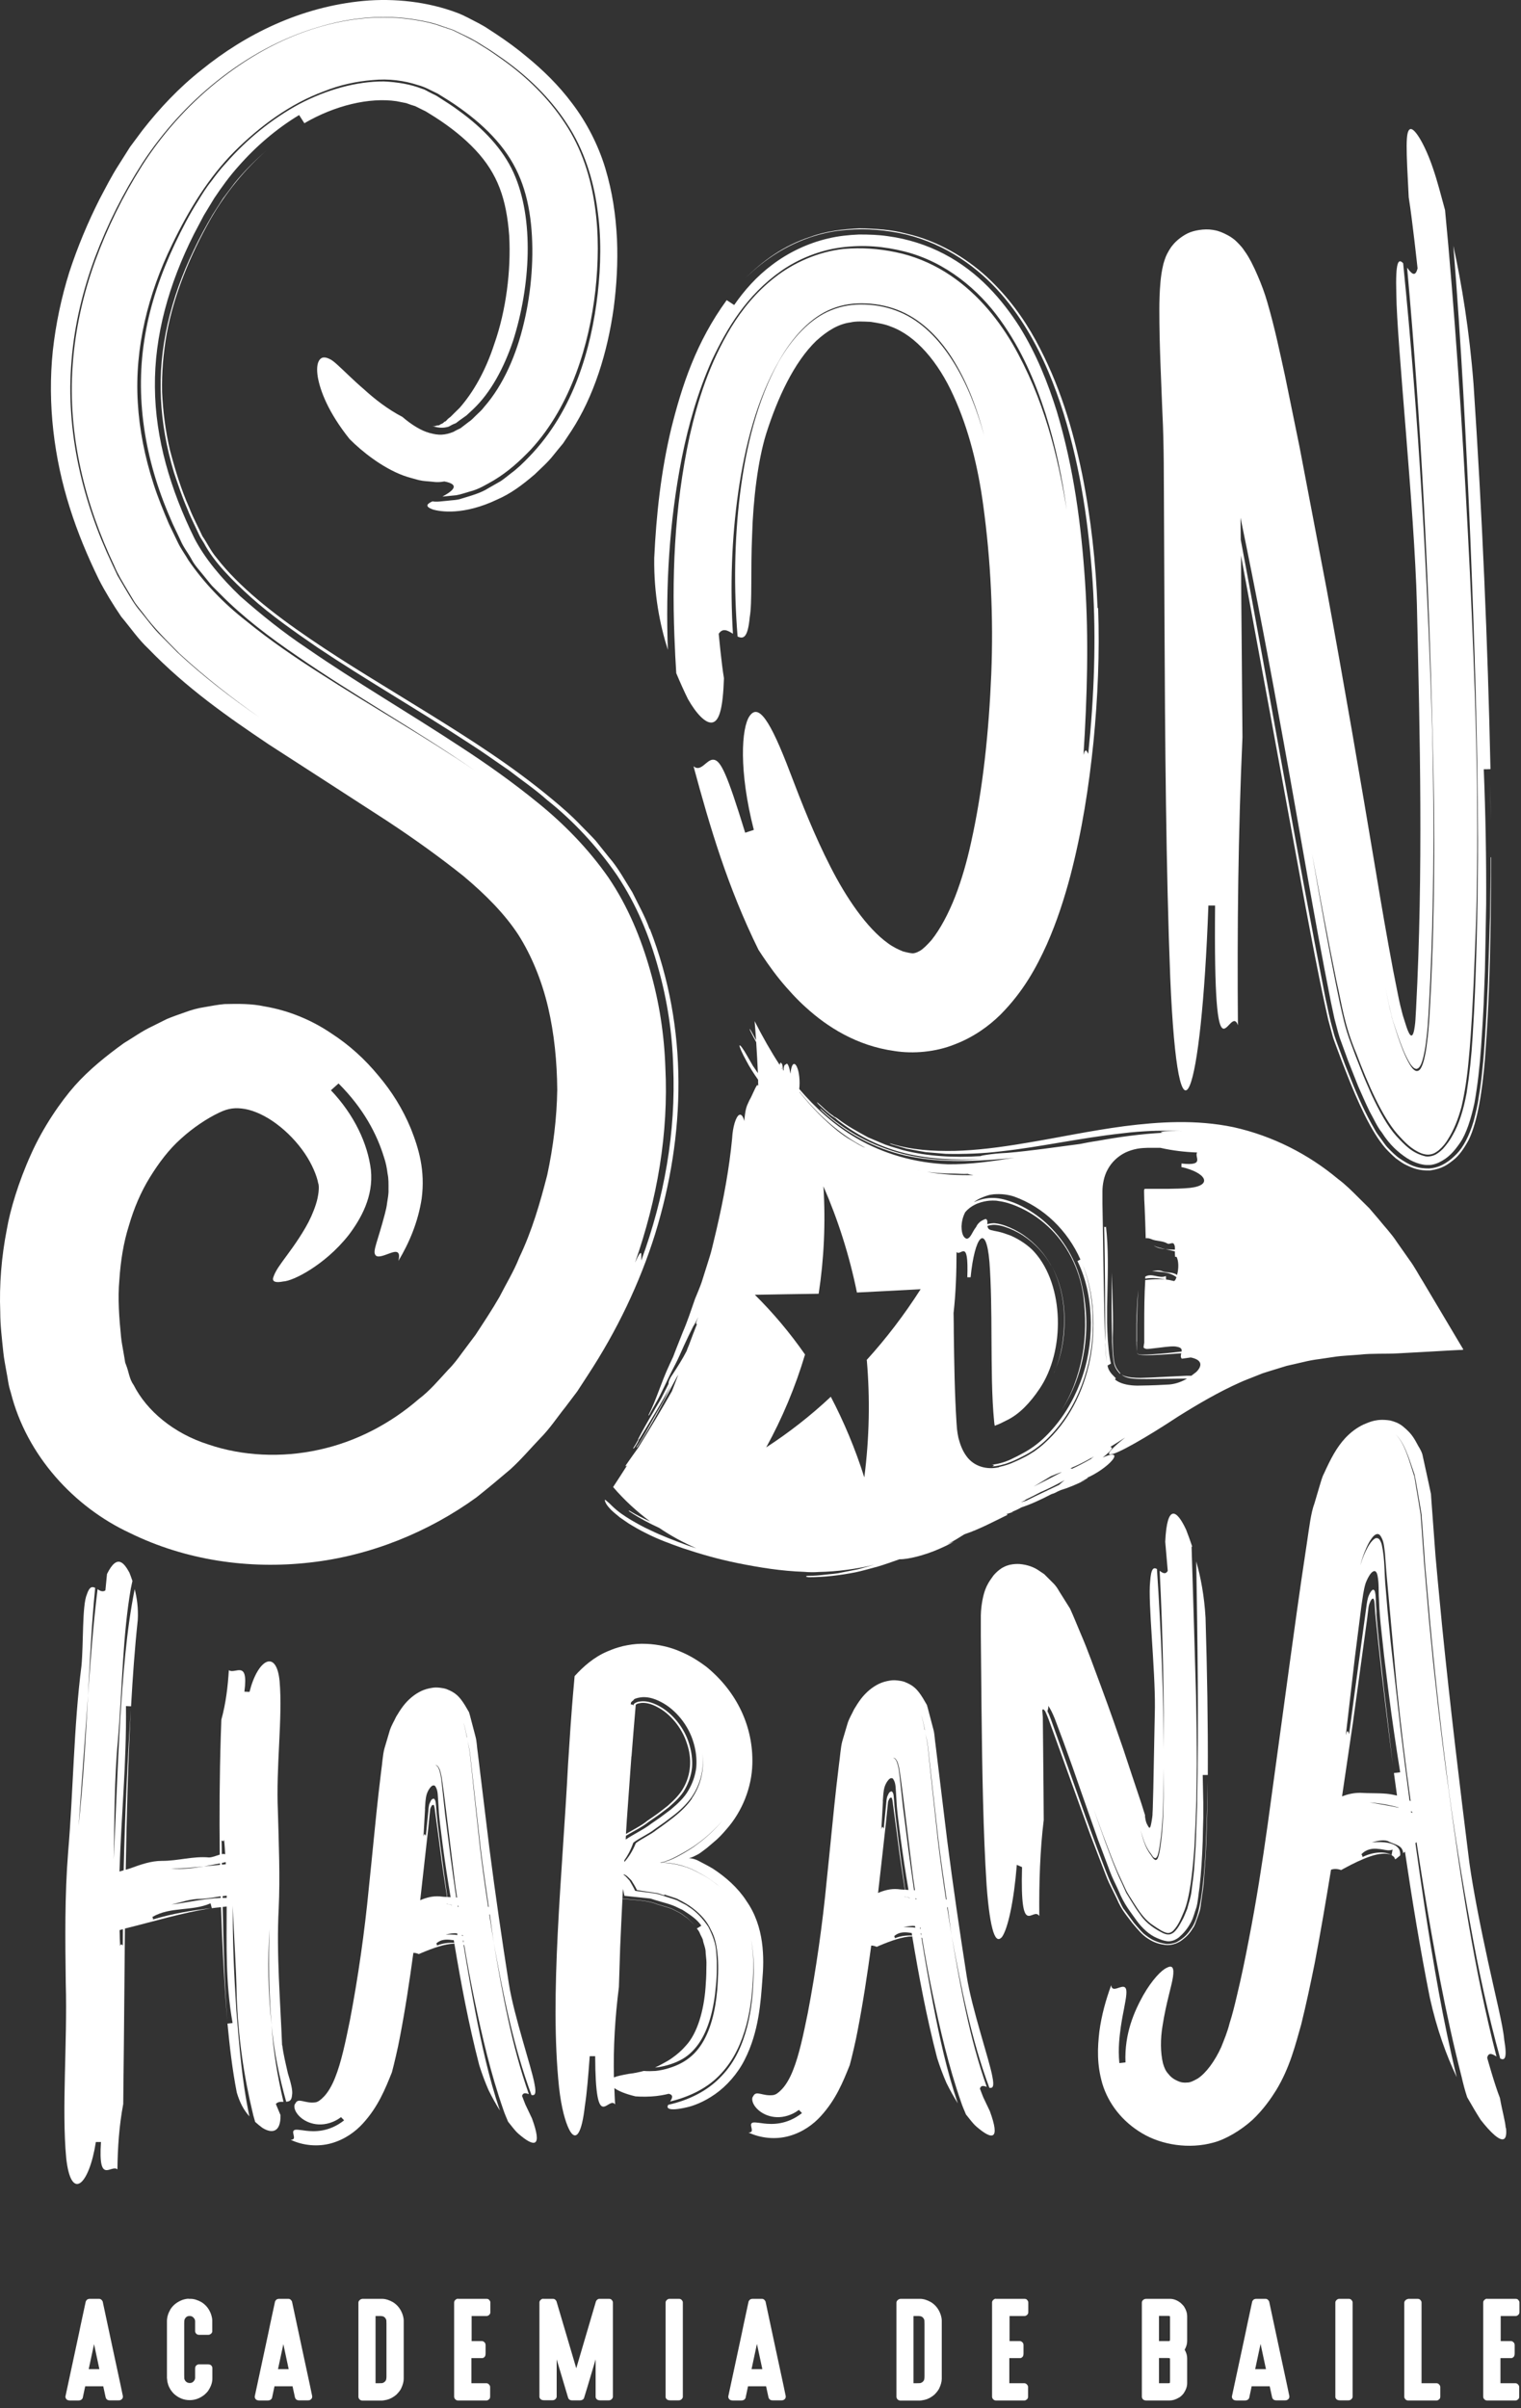
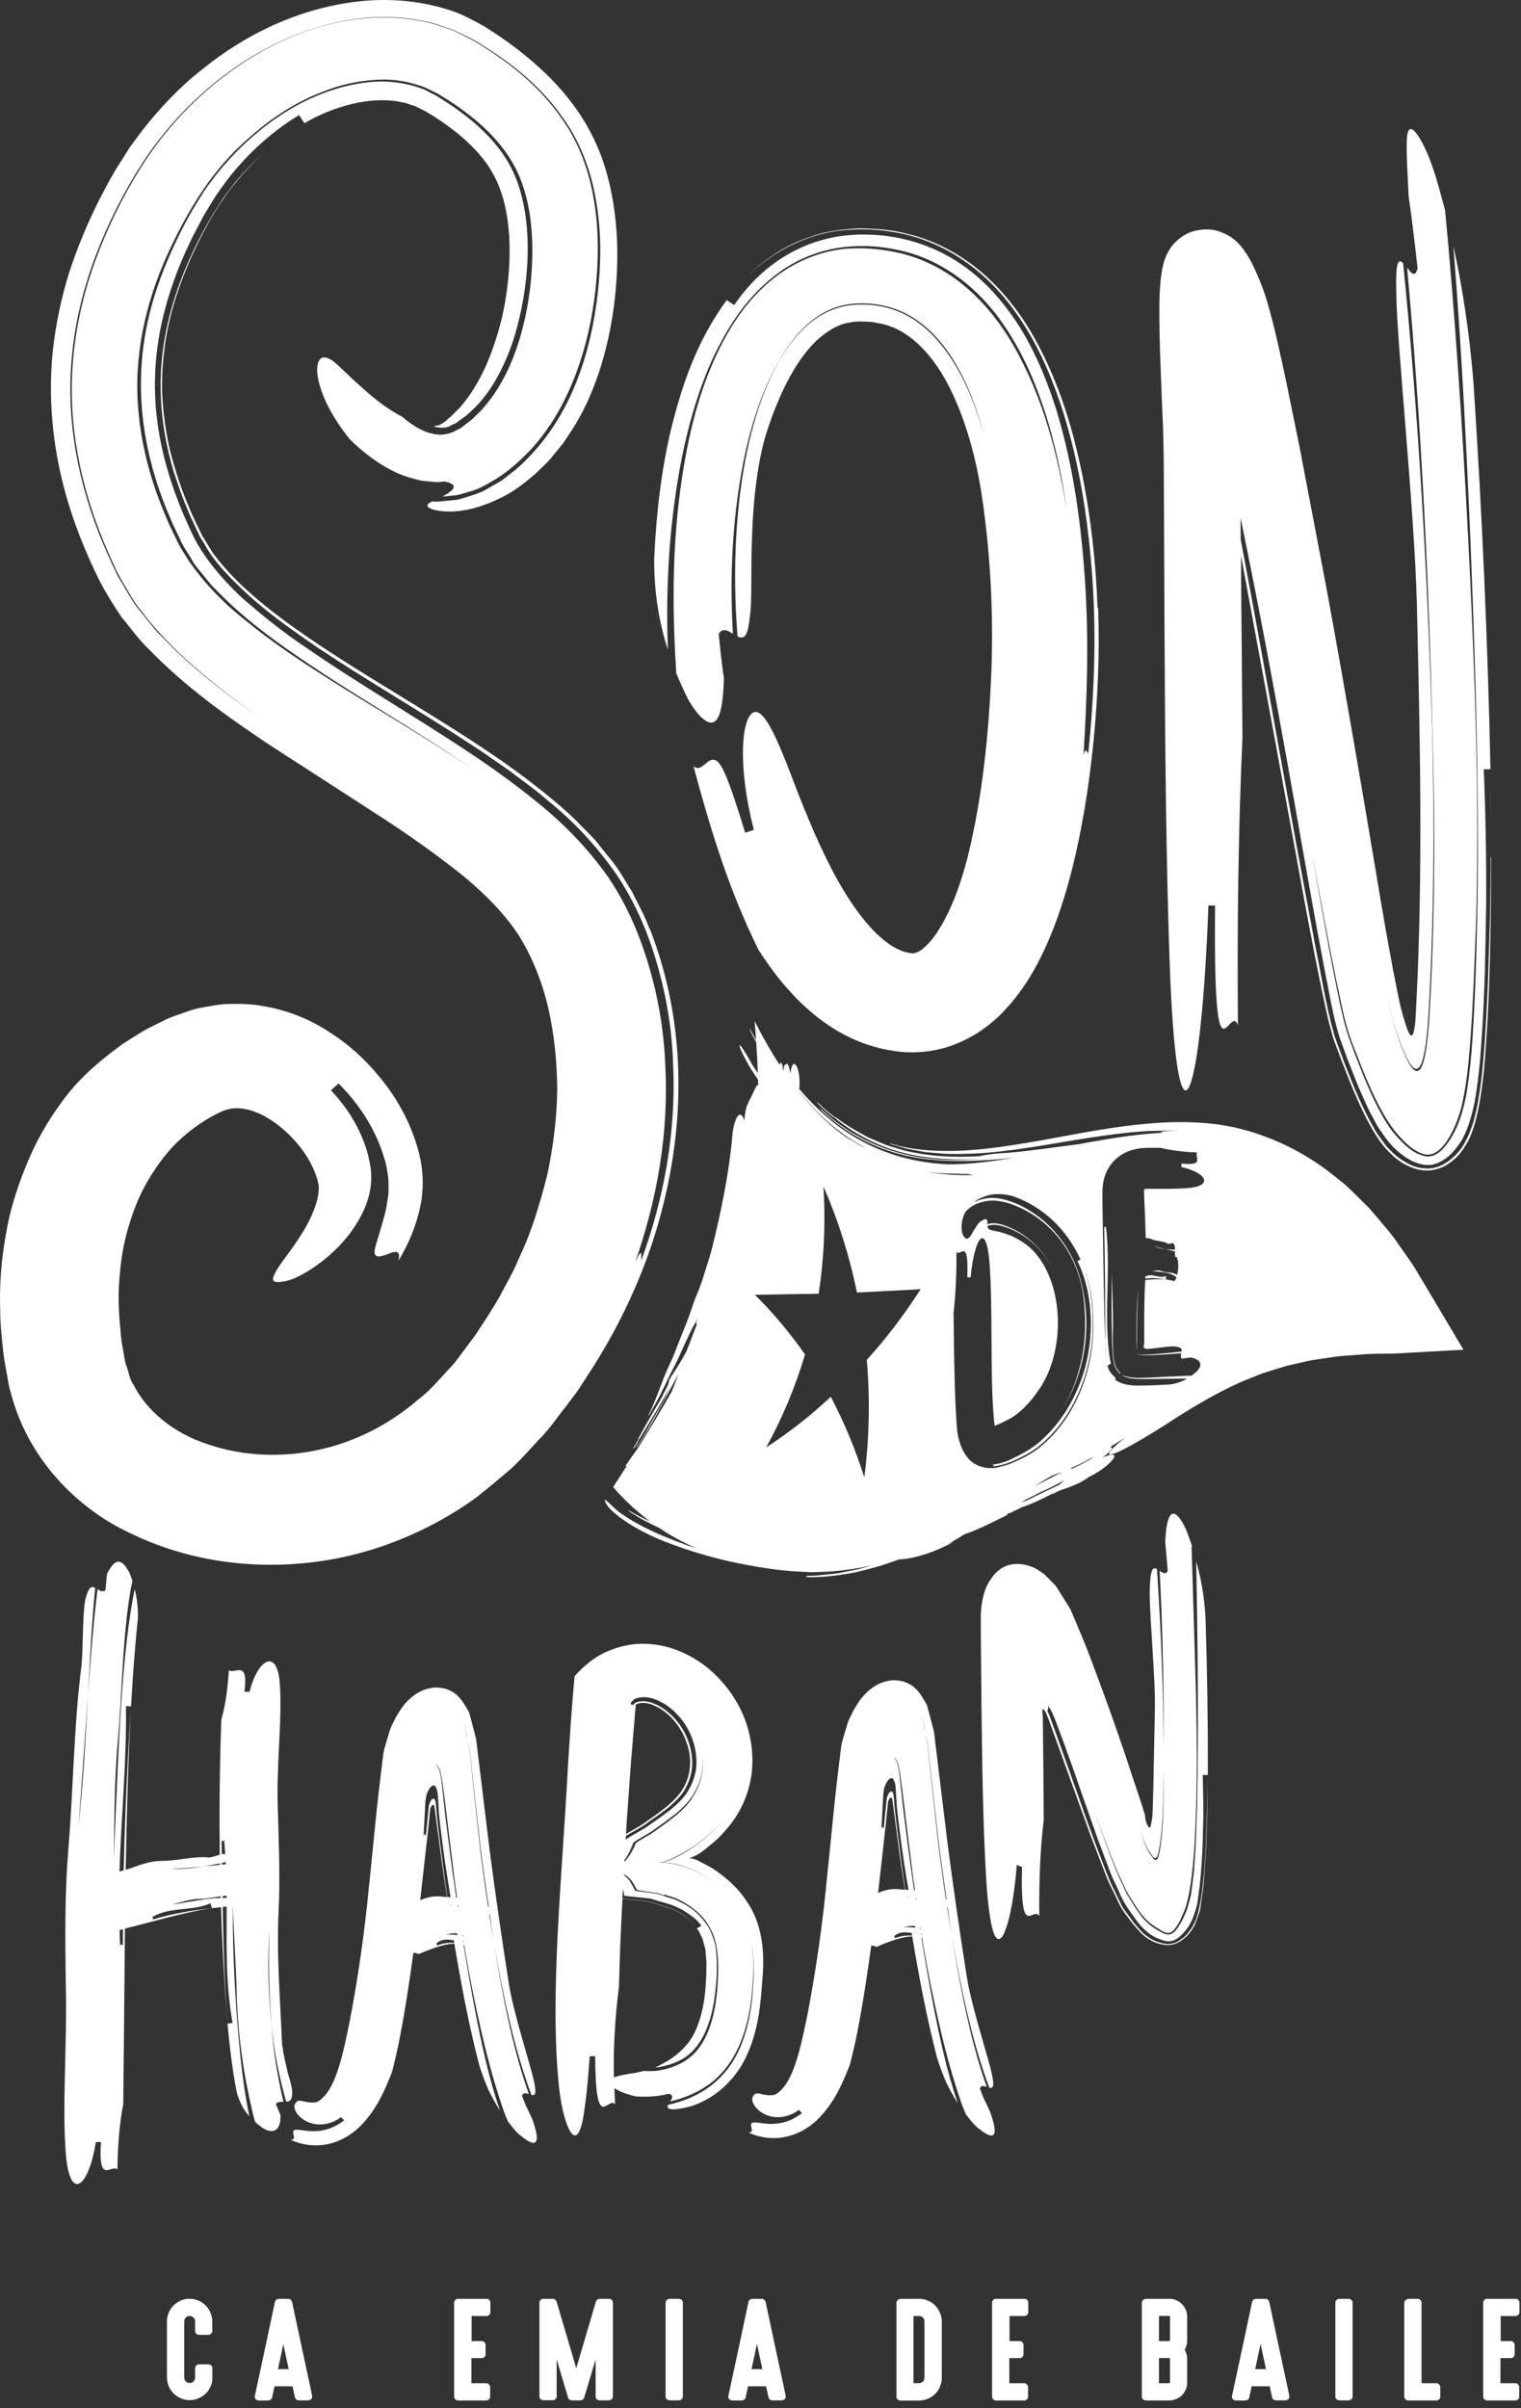
<svg xmlns="http://www.w3.org/2000/svg" width="192" height="304" viewBox="0 0 192 304" fill="none">
  <rect x="0" y="0" width="192" height="304" fill="#333333" stroke="none" />
  <path d="M81.997 117.275C81.438 115.698 80.564 114.164 79.818 112.63C78.872 111.14 78.055 109.577 76.865 108.215L75.188 106.122C74.6 105.477 73.999 104.89 73.396 104.273C72.207 103.012 70.945 101.922 69.684 100.876C64.609 96.647 59.32 93.307 54.13 90.082C48.956 86.871 43.838 83.846 39.136 80.635C34.463 77.453 30.134 74.041 27.325 70.4C26.565 69.497 26.178 68.58 25.547 67.677C25.002 66.487 24.357 65.311 23.898 64.107C22.838 61.728 22.107 59.291 21.462 56.854C20.888 54.417 20.573 51.951 20.458 49.5C20.401 47.034 20.616 44.583 21.046 42.118C21.963 37.215 23.941 32.341 26.608 27.611C28.471 24.386 30.851 21.418 33.66 18.981C32.184 20.243 30.808 21.633 29.589 23.138L28.142 25.059L26.851 27.08C26.006 28.514 25.146 30.091 24.443 31.596C21.505 37.717 19.999 44.024 20.315 50.303C20.458 53.442 21.032 56.567 21.963 59.663C22.479 61.197 22.995 62.745 23.655 64.265C23.941 65.039 24.328 65.784 24.672 66.53L25.203 67.662C25.389 68.02 25.576 68.264 25.748 68.565C26.98 70.916 29.26 73.224 31.711 75.432C34.176 77.639 37.115 79.703 40.082 81.739C46.117 85.781 52.74 89.58 59.305 93.88C60.954 94.927 62.588 96.117 64.237 97.235C65.856 98.496 67.505 99.6 69.082 101.005C72.293 103.556 75.375 106.825 77.912 110.523C80.392 114.265 82.012 118.25 83.115 122.292C84.248 126.334 84.864 130.463 84.979 134.591C85.337 142.862 83.861 151.177 80.951 159.118C80.922 158.573 81.166 157.154 80.162 159.39C82.972 151.363 84.406 143.02 83.99 134.735C83.847 130.592 83.216 126.478 82.055 122.45C80.908 118.436 79.302 114.465 76.808 110.781C74.257 107.126 71.174 104.001 67.978 101.406C64.767 98.783 61.47 96.446 58.144 94.282C51.522 89.924 44.827 86.039 38.764 81.839C35.667 79.775 32.915 77.539 30.335 75.274C27.898 72.937 25.877 70.515 24.558 67.992C21.519 61.814 19.598 55.363 19.555 48.869C19.483 42.376 21.304 35.868 24.486 29.546L25.733 27.181L27.038 25.03C27.97 23.64 28.944 22.278 30.077 21.017C32.299 18.48 34.908 16.243 37.76 14.523C37.932 14.781 38.262 15.297 38.42 15.555C42.304 13.29 46.648 12.273 50.045 12.774L51.278 13.018C51.651 13.161 52.038 13.29 52.425 13.405L53.485 13.935C53.643 13.993 53.873 14.136 54.145 14.308L54.905 14.781C56.897 16.057 58.646 17.462 60.036 18.953C62.817 21.934 63.935 25.102 64.279 29.761C64.523 34.148 63.878 39.208 62.416 43.365C61.269 46.905 59.692 49.586 58.001 51.507C57.786 51.736 57.542 51.937 57.327 52.166C57.112 52.367 56.854 52.668 56.754 52.711C56.61 52.811 56.481 52.926 56.367 53.069C56.238 53.241 56.152 53.184 56.051 53.284C55.865 53.528 55.664 53.471 55.464 53.671C55.335 53.714 55.191 53.7 55.048 53.743C54.905 53.8 54.747 53.829 54.546 53.786C55.392 54.016 55.865 54.073 56.596 53.872C56.782 53.8 56.997 53.643 57.212 53.557L57.556 53.413L57.986 53.084L58.89 52.439L59.721 51.665C61.943 49.572 63.62 46.432 64.767 43.021C66.946 36.183 67.476 27.64 64.824 21.791C63.477 18.824 61.026 16.215 57.886 13.95C57.127 13.376 56.281 12.846 55.449 12.316C55.005 12 54.704 11.914 54.346 11.713C53.987 11.556 53.672 11.298 53.285 11.212C51.808 10.624 50.174 10.366 48.454 10.28C44.985 10.266 41.215 11.326 37.76 13.147C34.32 15.011 31.166 17.576 28.543 20.572C27.855 21.303 27.253 22.092 26.665 22.895C26.034 23.669 25.518 24.515 25.002 25.36C23.941 27.023 22.938 28.958 22.078 30.779C20.329 34.492 18.996 38.333 18.337 42.218C16.96 50.002 18.25 57.972 21.49 65.397C21.863 66.329 22.35 67.246 22.766 68.164C23.182 69.139 23.712 69.755 24.171 70.587C24.572 71.389 25.275 72.092 25.862 72.851C26.178 73.224 26.45 73.597 26.78 73.969L27.84 75.03C30.636 77.868 34.019 80.449 37.588 82.871C44.684 87.774 52.511 92.132 59.936 97.263C53.614 92.963 46.848 89.164 40.383 84.993C37.144 82.929 33.99 80.764 31.109 78.413C28.156 76.12 25.69 73.496 23.798 70.744C23.382 70.013 22.909 69.397 22.508 68.594L21.318 66.128C20.616 64.466 19.928 62.788 19.383 61.097C18.279 57.7 17.591 54.245 17.39 50.79C16.975 43.881 18.709 37.072 21.705 30.908C23.87 26.421 26.321 22.422 29.604 19.11C32.886 15.842 36.714 13.061 40.856 11.541C42.906 10.71 45.014 10.266 47.035 10.108C49.07 9.907 51.005 10.165 52.754 10.739C53.657 10.968 54.431 11.441 55.249 11.814C56.195 12.402 57.169 12.989 58.029 13.62C59.807 14.882 61.398 16.258 62.688 17.748C65.326 20.744 66.587 24.084 67.032 28.313C67.433 32.227 67.103 36.713 66.143 40.727C65.197 44.784 63.548 48.597 61.111 51.378C60.839 51.751 60.495 52.052 60.165 52.367C59.836 52.668 59.549 53.026 59.176 53.256L58.13 54.059C57.815 54.216 57.542 54.331 57.27 54.503C56.166 54.947 55.392 54.99 54.188 54.646C53.184 54.374 51.952 53.628 50.791 52.625C48.97 51.679 47.307 50.389 45.96 49.156C44.569 47.966 43.465 46.834 42.634 46.088C42.247 45.73 41.874 45.429 41.631 45.329C41.344 45.185 41.072 45.099 40.828 45.128C40.383 45.171 39.824 45.744 40.111 47.565C40.412 49.328 41.444 52.066 44.125 55.42C45.63 56.94 48.225 59.033 50.934 60.036C51.608 60.28 52.281 60.437 52.883 60.609C53.5 60.753 54.087 60.753 54.56 60.81C55.521 60.953 56.123 60.739 56.123 60.782C58.087 61.169 57.241 61.928 55.851 62.688L57.599 62.516C58.173 62.416 58.718 62.215 59.277 62.057C60.438 61.771 61.355 61.183 62.33 60.638C64.179 59.52 65.598 58.215 66.989 56.768C69.669 53.858 71.461 50.489 72.737 47.077C74.013 43.651 74.758 40.154 75.16 36.656C75.532 33.173 75.618 29.589 75.088 26.005C74.6 22.479 73.439 18.723 71.303 15.541C69.211 12.344 66.43 9.664 63.405 7.513C62.645 6.983 61.886 6.424 61.097 5.951L59.922 5.22C59.492 4.976 59.004 4.747 58.546 4.503L57.141 3.815L55.636 3.313C54.647 2.941 53.614 2.726 52.568 2.554C48.382 1.823 44.111 2.281 40.24 3.428C35.338 4.862 31.037 7.399 27.296 10.409C23.569 13.434 20.415 17.017 17.921 20.931C15.455 24.844 13.549 28.758 12.001 32.986C10.481 37.186 9.492 41.587 9.177 46.031C8.503 54.962 10.782 63.763 14.452 71.475C14.839 72.436 15.484 73.482 16.086 74.5L17.003 76.034C17.333 76.507 17.706 76.951 18.064 77.41C19.455 79.302 21.06 80.879 22.637 82.484C25.905 85.495 29.346 88.175 32.829 90.612C29.245 88.147 25.719 85.437 22.393 82.355L19.971 79.904C19.182 79.073 18.48 78.098 17.735 77.195C16.96 76.32 16.373 75.245 15.742 74.199L14.825 72.636L14.136 71.16C10.438 63.333 8.259 54.446 9.033 45.486C9.392 41.028 10.452 36.642 12.001 32.47C13.592 28.27 15.513 24.414 18.007 20.529C20.544 16.673 23.698 13.161 27.41 10.208C31.123 7.255 35.409 4.819 40.211 3.414C44.096 2.238 48.382 1.765 52.597 2.496C53.657 2.668 54.69 2.883 55.693 3.256L57.212 3.772L58.646 4.46C59.649 4.919 60.452 5.421 61.212 5.908C62.015 6.381 62.774 6.94 63.548 7.47C66.602 9.635 69.44 12.344 71.562 15.613C73.712 18.852 74.902 22.694 75.389 26.263C75.934 29.933 75.848 33.531 75.446 37.1C75.031 40.67 74.271 44.254 72.938 47.766C71.605 51.263 69.641 54.732 66.774 57.685C66.057 58.431 65.326 59.147 64.466 59.778C64.05 60.108 63.649 60.437 63.204 60.739L61.671 61.613C60.696 62.244 59.463 62.573 58.288 62.932C57.714 63.147 57.055 63.132 56.438 63.218C55.822 63.261 55.177 63.39 54.589 63.29C53.916 63.591 53.571 63.921 54.618 64.308C55.55 64.594 58.517 65.096 62.817 63.032C64.423 62.33 65.856 61.297 67.505 59.878C68.265 59.133 69.168 58.359 69.899 57.413C70.271 56.94 70.673 56.467 71.074 55.979C71.418 55.463 71.762 54.933 72.121 54.403C74.959 50.045 76.679 44.54 77.468 38.878C77.84 36.025 78.012 33.144 77.883 30.177C77.725 27.095 77.31 24.256 76.407 21.232C75.504 18.25 74.013 15.398 72.235 13.061C70.472 10.696 68.48 8.804 66.602 7.255C65.312 6.166 63.978 5.191 62.588 4.274L61.556 3.6C61.24 3.385 60.839 3.156 60.38 2.912C59.492 2.468 58.617 1.952 57.685 1.608C53.987 0.217 49.801 -0.242 45.874 0.117C37.975 0.862 31.009 4.302 25.447 8.818C22.608 11.054 20.157 13.663 17.992 16.43L16.416 18.551L15.011 20.773C14.05 22.264 13.362 23.654 12.574 25.131C11.083 28.084 9.793 31.166 8.747 34.362C7.743 37.574 7.041 40.899 6.668 44.268C5.966 51.02 6.826 57.857 8.818 64.121C9.807 67.261 11.069 70.257 12.474 73.138C13.219 74.615 14.294 76.363 15.298 77.84C16.43 79.187 17.491 80.736 18.724 81.882C23.526 86.856 28.801 90.526 33.918 93.966C38.936 97.206 43.91 100.417 48.841 103.614C52.281 105.879 55.507 108.201 58.474 110.566C61.37 112.989 63.749 115.426 65.426 117.992C67.103 120.629 68.394 123.797 69.182 127.137C69.97 130.506 70.314 134.032 70.343 137.587C70.286 141.157 69.841 144.755 69.082 148.31C68.179 151.836 67.161 155.377 65.555 158.731C64.882 160.451 63.892 162.057 63.047 163.719C62.115 165.339 61.069 166.916 60.036 168.493L58.331 170.772C57.772 171.546 57.198 172.306 56.582 172.908C55.392 174.198 54.26 175.56 52.869 176.606C49.271 179.731 44.913 182.011 40.24 183.014C35.581 184.046 30.607 183.817 26.292 182.34C21.92 180.95 18.523 178.097 16.874 174.843C16.315 174.084 16.258 173.137 15.914 172.306L15.799 171.991L15.728 171.532L15.57 170.615C15.47 169.998 15.341 169.396 15.283 168.78C15.04 166.343 14.853 163.92 15.068 161.555C15.226 159.19 15.584 156.882 16.272 154.717C16.903 152.538 17.777 150.474 18.91 148.639C20.042 146.804 21.318 145.099 22.852 143.737C24.328 142.389 26.135 141.171 27.697 140.44C28.858 139.881 29.733 139.795 30.937 139.995C32.127 140.21 33.574 140.87 34.922 141.888C36.269 142.891 37.517 144.196 38.463 145.586C39.394 146.948 40.011 148.467 40.168 149.37C40.34 149.757 40.211 151.005 39.882 152.008C39.552 153.04 39.093 154.058 38.563 154.961C37.502 156.796 36.384 158.229 35.639 159.261C34.864 160.322 34.621 160.838 34.463 161.369C34.406 161.827 34.85 161.942 35.739 161.77C36.398 161.741 37.703 161.211 39.165 160.279C40.642 159.333 42.405 157.943 44.025 155.893C45.558 153.857 47.164 151.048 46.82 147.693C46.418 144.353 44.712 140.727 41.774 137.63C42.018 137.415 42.491 136.985 42.734 136.77C45.931 139.967 47.594 143.221 48.468 146.073C48.712 146.776 48.841 147.478 48.927 148.166C49.07 148.826 49.042 149.499 49.042 150.13C49.07 150.775 48.941 151.306 48.87 151.822C48.812 152.338 48.698 152.796 48.583 153.241C47.68 156.695 47.049 157.885 47.364 158.387C47.608 158.86 48.468 158.473 49.228 158.201C49.959 157.928 50.618 157.828 50.289 159.175C51.679 156.867 52.783 154.216 53.227 151.32C53.7 147.751 52.855 144.97 51.866 142.475C50.834 139.981 49.457 137.774 47.766 135.781C46.103 133.76 44.139 131.939 41.76 130.405C39.437 128.843 36.599 127.582 33.359 127.037C31.768 126.693 30.048 126.707 28.342 126.75C27.497 126.822 26.651 126.994 25.805 127.137C24.945 127.266 24.142 127.496 23.368 127.782C22.594 128.055 21.763 128.341 21.046 128.642L19.182 129.574C17.907 130.176 16.803 130.979 15.613 131.696C13.391 133.301 11.241 135.036 9.463 137.028C7.686 139.035 5.421 142.303 3.887 145.772C2.325 149.227 1.264 152.811 0.862 155.19C0.174 158.688 -0.098 162.186 0.031 165.612C0.031 167.332 0.246 169.009 0.418 170.701C0.504 171.546 0.676 172.363 0.819 173.195C1.006 174.069 1.02 174.743 1.364 175.789C3.357 183.716 9.334 190.239 16.401 193.521C23.44 196.976 31.41 198.123 39.093 197.249C46.791 196.403 54.159 193.364 60.165 189.006C61.599 187.859 63.018 186.684 64.409 185.494C65.756 184.276 66.903 182.914 68.15 181.609C69.454 180.29 70.3 178.957 71.361 177.639L72.866 175.646L74.228 173.553C77.869 167.991 80.75 161.999 82.7 155.764C86.541 143.292 86.928 129.846 82.04 117.275H81.997Z" fill="white" />
  <path d="M96.547 35.137C96.404 35.28 96.246 35.438 96.103 35.581C96.246 35.438 96.389 35.28 96.547 35.137Z" fill="white" />
-   <path d="M96.117 35.581C95.759 35.953 95.429 36.326 95.099 36.713C95.415 36.326 95.759 35.953 96.117 35.581Z" fill="white" />
+   <path d="M96.117 35.581C95.415 36.326 95.759 35.953 96.117 35.581Z" fill="white" />
  <path d="M138.548 76.736C138.333 71.088 137.731 65.469 136.598 59.836C135.437 54.216 133.789 48.54 130.736 42.949C129.216 40.168 127.223 37.401 124.557 34.936C121.891 32.499 118.35 30.378 114.408 29.489C112.459 28.973 110.466 28.858 108.531 28.829C106.452 28.915 104.302 29.159 102.281 29.904C98.941 30.98 96.217 32.972 94.082 35.137C95.286 33.932 96.662 32.814 98.239 31.854C100.475 30.492 103.127 29.474 105.822 29.13C108.56 28.801 110.939 28.93 113.448 29.403C115.928 29.876 118.35 30.851 120.429 32.098C124.658 34.635 127.539 38.147 129.632 41.602C131.739 45.085 133.144 48.654 134.262 52.195C136.455 59.305 137.444 66.401 137.932 73.54C138.39 80.721 138.118 87.932 137.373 95.156C137.215 94.913 137.043 94.282 136.77 95.3C137.243 87.946 137.444 80.678 136.971 73.454C136.484 66.243 135.552 59.09 133.402 51.923C132.284 48.353 130.865 44.755 128.714 41.272C126.521 37.846 123.554 34.348 119.167 32.055C117.003 30.922 114.566 30.148 112.1 29.818C110.868 29.632 109.663 29.603 108.431 29.603C107.126 29.661 105.836 29.79 104.532 30.105C101.937 30.707 99.5 31.897 97.507 33.402C95.486 34.907 93.938 36.685 92.677 38.505C92.447 38.348 91.974 38.047 91.731 37.889C87.889 43.164 86.083 48.669 84.735 54.087C83.431 59.534 82.843 64.967 82.585 70.443C82.528 75.002 83.302 78.872 84.305 82.04C84.019 74.027 84.463 65.913 86.083 57.714C86.914 53.614 88.075 49.5 89.881 45.443C91.774 41.444 94.225 37.273 98.64 34.176C100.819 32.657 103.528 31.567 106.28 31.223C109.076 30.879 111.584 31.094 114.208 31.754C119.454 33.087 123.582 36.642 126.249 40.369C128.972 44.139 130.678 48.196 131.983 52.224C133.258 56.266 134.09 60.323 134.649 64.365C133.545 57.585 131.782 50.26 127.797 43.379C125.79 39.982 123.052 36.656 119.282 34.32C117.404 33.158 115.268 32.284 113.089 31.84C110.882 31.381 108.789 31.238 106.495 31.424C103.256 31.782 100.159 33.173 97.808 35.022C95.429 36.871 93.666 39.093 92.29 41.329C89.566 45.845 88.09 50.489 87.057 55.048C85.079 64.193 84.764 73.095 85.208 82.054C85.237 83.029 85.323 84.004 85.366 84.979C85.882 86.211 86.369 87.287 86.842 88.247C87.889 90.096 89.093 91.372 89.924 91.2C90.799 91.028 91.257 89.437 91.387 85.624C91.071 83.76 90.727 80.004 90.727 80.004C91.243 79.216 91.888 79.603 92.519 80.004C92.161 74.027 92.347 68.006 93.193 62.129C94.038 56.28 95.529 50.446 98.31 45.601C100.002 42.591 102.31 40.039 105.019 38.978C106.381 38.434 107.786 38.233 109.348 38.305C110.939 38.376 112.43 38.72 113.792 39.322C116.515 40.526 118.78 42.834 120.472 45.658C122.178 48.468 123.382 51.693 124.242 55.019C123.31 51.65 122.049 48.382 120.285 45.601C118.537 42.806 116.286 40.526 113.577 39.394C112.229 38.821 110.753 38.491 109.176 38.448C107.657 38.391 106.28 38.606 104.947 39.15C102.295 40.197 100.002 42.677 98.31 45.63C95.587 50.518 94.168 56.41 93.422 62.301C92.691 68.236 92.619 74.328 93.107 80.349C93.838 80.693 94.397 80.535 94.641 77.912C94.97 76.077 94.741 72.02 94.942 67.533C95.071 63.047 95.673 58.13 96.705 54.79C98.138 50.26 100.231 45.73 103.041 43.021C104.46 41.731 105.85 40.899 107.355 40.699C108.087 40.526 108.918 40.584 109.893 40.627C110.796 40.77 111.67 40.899 112.459 41.229C115.627 42.376 118.451 45.716 120.357 49.944C122.292 54.159 123.468 58.975 124.113 63.763C125.073 70.773 125.417 77.926 125.131 85.079C124.83 92.275 124.099 99.572 122.565 106.423C122.049 108.774 121.389 111.082 120.558 113.218C119.726 115.34 118.68 117.304 117.591 118.665C117.046 119.282 116.501 119.826 116.1 120.042C115.698 120.271 115.483 120.314 115.254 120.343C115.025 120.343 114.609 120.271 113.978 120.099C113.39 119.855 112.76 119.568 112.1 119.081C109.391 117.146 106.782 113.261 104.818 109.391C102.811 105.463 101.206 101.392 99.758 97.579C97.178 90.77 95.73 88.806 94.626 90.383C93.58 91.874 93.25 97.321 95.157 104.761C94.884 104.847 94.34 105.033 94.067 105.119C91.788 97.722 90.985 95.945 90.053 95.902C89.179 95.844 88.505 97.536 87.545 96.733C89.623 104.431 91.86 112.014 95.744 119.898C96.346 120.83 97.278 122.22 98.382 123.597C99.486 124.958 100.733 126.291 101.708 127.152C104.417 129.631 108.144 132.011 112.889 132.67C115.283 133.058 118.135 132.799 120.515 131.839C122.909 130.922 124.844 129.517 126.306 128.069C129.187 125.159 130.822 122.134 132.14 119.224C133.43 116.3 134.348 113.433 135.108 110.581C136.598 104.875 137.459 99.27 138.032 93.665C138.577 88.061 138.82 82.484 138.62 76.779L138.548 76.736Z" fill="white" />
  <path d="M188.132 98.941C188.189 102.023 188.175 105.105 188.175 108.201C188.189 105.119 188.175 102.037 188.132 98.941Z" fill="white" />
  <path d="M188.175 108.187C188.175 110.695 188.132 113.204 188.089 115.684C188.003 118.45 187.917 121.217 187.831 123.969L187.63 128.169L187.458 130.965C187.372 132.226 187.3 133.502 187.157 134.72C187.042 135.967 186.899 137.186 186.698 138.304C186.541 139.508 186.283 140.497 186.025 141.515C185.466 143.407 184.706 144.826 183.874 145.672C183.444 146.102 183.014 146.489 182.498 146.805C182.025 147.106 181.352 147.435 180.391 147.507C178.7 147.507 177.883 147.02 176.75 146.288C176.22 145.944 175.661 145.385 175.116 144.812C174.844 144.525 174.571 144.081 174.299 143.723C174.026 143.35 173.74 143.006 173.482 142.49C172.421 140.669 171.403 138.462 170.5 136.168L169.812 134.448L169.253 132.943C168.895 131.968 168.465 130.907 168.307 130.19C167.805 128.485 167.605 127.266 167.289 125.876C163.519 106.696 160.308 87.645 156.624 68.135C156.624 67.218 156.595 66.286 156.595 65.354C158.574 74.93 160.38 84.434 162.071 93.866C164.064 104.789 165.827 115.555 168.006 126.506L168.45 128.585C168.665 129.388 168.852 130.162 169.11 130.993L170.156 133.86L171.461 137.157C171.934 138.204 172.392 139.293 172.88 140.282C173.381 141.171 173.869 142.275 174.414 142.934C175.474 144.597 176.521 145.471 177.567 146.174C178.098 146.518 178.628 146.761 179.259 146.934C179.574 147.005 179.932 147.091 180.391 147.063C180.85 147.063 181.28 146.905 181.61 146.761C182.842 146.174 183.545 145.371 184.333 144.224C185.093 143.106 185.681 141.286 186.125 139.236C186.512 137.057 186.784 134.692 186.956 132.24L187.171 128.943L187.286 126.75L187.444 122.536C187.501 119.74 187.559 116.931 187.602 114.121C187.63 108.459 187.53 102.797 187.3 97.106C187.516 97.106 187.931 97.106 188.146 97.091C187.802 81.022 187.1 64.881 186.01 48.497C185.48 41.688 184.52 35.868 183.459 31.023C184.448 43.178 185.079 55.535 185.609 68.078C186.111 80.621 186.541 93.321 186.569 106.137C186.569 112.559 186.44 118.966 186.182 125.403L186.068 127.84L185.896 130.793C185.752 133.287 185.494 135.695 185.136 137.96C184.735 140.153 184.147 141.959 183.401 143.249C183.043 143.938 182.627 144.468 182.169 144.998C181.925 145.242 181.653 145.486 181.294 145.701C180.936 145.916 180.391 146.045 179.947 145.973C178.284 145.572 177.409 144.626 176.277 143.421C175.188 142.232 174.127 140.297 173.152 138.218C172.679 137.129 172.192 136.068 171.762 134.921L171.102 133.244L170.543 131.739C169.755 129.674 169.468 128.098 169.11 126.521C167.791 120.199 166.716 113.992 165.626 107.8C166.601 113.017 167.59 118.422 168.723 123.941C169.382 126.764 169.64 129.244 171.231 133.029C172.693 136.914 174.471 140.927 176.363 143.12C177.323 144.196 178.155 145.084 179.445 145.6C179.775 145.715 180.19 145.815 180.62 145.715C181.065 145.629 181.352 145.4 181.624 145.199C182.126 144.769 182.513 144.282 182.828 143.737C183.502 142.662 184.046 141.357 184.491 139.709C184.892 137.974 185.193 136.039 185.38 133.975C185.48 132.957 185.566 131.925 185.638 130.893L185.81 128.284C185.881 126.879 185.953 125.489 186.025 124.098C186.139 121.36 186.24 118.665 186.34 115.985C186.756 100.747 186.197 86.34 185.552 72.335C184.864 58.316 184.032 44.712 182.828 31.008C182.685 29.532 182.556 28.026 182.412 26.521C181.882 24.586 181.452 22.895 180.922 21.346C179.932 18.365 178.585 16.1 178.026 16.301C177.381 16.487 177.51 18.852 177.825 24.887C178.298 27.869 178.943 33.875 178.943 33.875C178.642 35.108 178.126 34.463 177.625 33.789C179.388 53.213 180.348 72.765 180.821 92.261C181.18 104.431 181.137 116.63 180.434 128.442L180.334 129.803L180.233 130.85C180.147 131.538 180.076 132.212 179.961 132.842C179.832 133.487 179.717 134.104 179.445 134.677C179.33 134.935 179.101 135.294 178.714 135.179C178.384 135.036 178.169 134.706 177.983 134.419C177.266 133.201 176.836 131.925 176.435 130.778L175.732 128.571C175.603 127.94 175.446 127.424 175.302 126.721L174.887 124.6L175.317 126.764L175.761 128.642L176.478 130.793C176.893 131.925 177.309 133.158 178.026 134.305C178.212 134.563 178.442 134.892 178.786 134.935C179.13 134.892 179.273 134.563 179.402 134.305C179.631 133.746 179.746 133.143 179.861 132.527C179.975 131.911 180.047 131.266 180.119 130.606L180.219 129.603L180.319 128.098C181.008 116.271 181.079 104.23 180.793 92.275C180.205 72.737 179.101 52.926 177.123 33.23C176.549 32.628 176.134 32.843 176.263 37.158C176.32 43.178 178.542 64.179 178.857 76.249C179.244 92.848 179.66 110.136 178.757 127.281L178.671 128.786L178.642 129.13L178.585 129.588C178.542 129.889 178.499 130.162 178.413 130.406C178.37 130.52 178.327 130.664 178.198 130.721C178.04 130.735 177.94 130.549 177.868 130.42C177.725 130.147 177.625 129.875 177.539 129.617L177.08 128.169L176.779 126.994C176.678 126.592 176.564 126.019 176.463 125.532L175.861 122.493C175.087 118.379 174.371 114.236 173.697 110.136C171.704 98.21 169.654 86.269 167.461 74.342C166.329 68.379 165.182 62.416 164.049 56.438L162.215 47.465C161.541 44.411 160.968 41.587 159.993 38.204C159.634 36.957 159.247 35.939 158.774 34.836C158.545 34.291 158.273 33.703 157.957 33.087C157.757 32.728 157.613 32.442 157.341 32.026L156.882 31.366C156.739 31.166 156.294 30.678 155.979 30.392C155.864 30.291 155.864 30.277 155.649 30.119C155.42 29.947 155.176 29.79 154.918 29.661C154.66 29.517 154.388 29.403 154.115 29.288C153.8 29.188 153.7 29.116 153.069 29.016C152.023 28.844 150.661 29.087 149.915 29.46C149.285 29.775 148.668 30.234 148.195 30.75C147.909 31.08 147.894 31.123 147.794 31.252L147.55 31.639C147.407 31.883 147.235 32.212 147.163 32.399C147.048 32.7 146.948 33.001 146.862 33.302C146.633 34.248 146.547 34.965 146.489 35.595C146.375 36.885 146.346 38.018 146.346 39.15C146.346 43.608 146.575 47.866 146.733 52.109C146.948 56.295 146.905 60.495 146.934 64.752C146.948 68.981 146.977 73.181 146.991 77.338C147.063 93.966 147.192 109.821 147.722 123.424C148.754 147.607 151.664 138.533 152.539 114.308C152.754 114.308 153.169 114.308 153.384 114.308C153.155 138.519 155.176 126.406 156.266 129.416C156.165 117.318 156.294 105.205 156.839 93.078C156.81 90.053 156.767 83.99 156.739 80.965C156.696 77.324 156.681 73.726 156.653 70.128C157.814 76.449 158.989 82.785 160.15 89.093C161.699 97.522 163.232 105.95 164.781 114.365C165.583 118.594 166.357 122.779 167.303 127.094L167.662 128.714L168.178 130.621C168.307 131.18 168.694 132.097 168.966 132.857C169.267 133.66 169.525 134.376 169.927 135.365C171.375 139.078 173.066 142.834 174.872 144.927C175.317 145.414 175.761 145.844 176.205 146.231C176.635 146.532 177.08 146.876 177.495 147.063C178.399 147.493 179.115 147.794 180.534 147.751C182.068 147.536 182.728 147.02 183.473 146.432C184.19 145.873 184.821 144.97 185.408 143.88C186.555 141.515 187.128 137.559 187.458 133.588C187.802 128.8 187.845 127.438 187.946 125.102C188.161 119.511 188.218 113.892 188.232 108.258L188.175 108.187Z" fill="white" />
  <path d="M150.417 195.285C150.431 195.901 150.46 196.517 150.474 197.12C150.661 203.126 150.819 208.444 150.976 213.977C151.034 216.83 151.077 219.725 151.077 222.693C151.062 224.169 151.034 225.66 151.019 227.18C150.991 227.997 150.962 228.828 150.933 229.674C150.876 230.806 150.833 231.953 150.776 233.129C150.546 236.311 150.202 239.579 149.428 241.371C149.027 242.303 148.74 243.048 148.095 243.722C147.952 243.88 147.593 244.08 147.292 243.994C147.02 243.937 146.805 243.822 146.59 243.708C146.174 243.464 145.773 243.192 145.3 242.862C144.354 242.145 143.751 241.213 143.049 240.11C142.705 239.522 142.361 239.106 142.031 238.361L141.042 236.225C140.411 234.791 139.795 233.071 139.25 231.666C138.835 230.534 138.433 229.416 138.032 228.326L139.48 232.412C140.153 234.218 140.827 236.096 141.601 237.687L142.16 238.934L142.748 239.895C143.149 240.554 143.536 241.17 143.938 241.686C144.683 242.819 145.887 243.564 146.776 244.009C147.02 244.123 147.292 244.238 147.679 244.181C148.052 244.08 148.238 243.88 148.396 243.708C148.726 243.349 148.941 242.933 149.184 242.489C149.428 242.102 149.643 241.486 149.872 240.955C150.044 240.224 150.288 239.651 150.403 238.762C150.503 237.845 150.647 236.999 150.733 236.024L150.933 233.071L151.12 227.753C151.306 217.289 151.177 207.054 151.005 197.105C151.564 199.083 152.023 201.449 152.18 204.23C152.381 210.924 152.496 217.504 152.467 224.069C152.295 224.069 151.98 224.069 151.822 224.069C151.851 225.259 151.865 226.405 151.894 227.552C151.894 228.197 151.894 228.828 151.894 229.473C151.865 230.462 151.836 231.451 151.822 232.44C151.75 234.376 151.636 236.44 151.421 238.217C151.292 239.049 151.22 240.067 151.034 240.755C150.819 241.357 150.632 242.102 150.388 242.561C149.901 243.507 149.385 244.066 148.812 244.568C148.668 244.682 148.482 244.797 148.267 244.897C148.038 245.012 147.622 245.084 147.378 245.055C146.876 244.998 146.504 244.84 146.059 244.654C145.085 244.252 144.182 243.407 143.479 242.446C142.705 241.342 141.917 240.439 141.186 238.647C140.827 237.83 140.426 237.114 140.096 236.21L139.093 233.53L138.591 232.211L138.276 231.308L137.645 229.516C136.885 227.366 136.14 225.23 135.394 223.08C135.007 222.019 134.635 220.958 134.248 219.897C133.889 218.923 133.516 217.948 133.144 216.945C132.8 216.113 132.585 215.712 132.327 215.339C132.355 215.654 132.269 215.812 132.226 215.998C132.183 216.156 132.169 216.314 132.226 216.443C132.183 216.314 132.198 216.156 132.226 215.998L132.441 216.486L132.699 217.16C133.416 219.181 134.133 221.173 134.85 223.166C135.595 225.273 136.34 227.38 137.086 229.473L138.534 233.415C139.25 235.25 139.924 237.243 140.741 238.776L141.329 239.995C141.53 240.396 141.716 240.869 141.931 241.084L143.149 242.747C143.551 243.22 143.923 243.65 144.339 244.066C144.755 244.41 145.242 244.768 145.744 244.983C146.231 245.198 146.618 245.299 147.063 245.37C147.407 245.485 148.339 245.313 148.625 245.112C149.313 244.711 149.815 244.31 150.36 243.464C151.521 241.987 151.937 237.83 152.18 233.774C152.252 231.939 152.324 230.09 152.381 228.24C152.41 227.108 152.424 225.961 152.453 224.814L152.424 227.481L152.395 228.814L152.324 231.064C152.281 232.684 152.209 234.304 152.08 235.881C152.008 236.655 151.98 237.501 151.894 238.232L151.593 240.368C151.521 241.17 151.32 241.6 151.148 242.102C150.962 242.604 150.804 243.149 150.575 243.407C150.159 244.123 149.715 244.525 149.242 244.883C149.012 245.069 148.769 245.198 148.425 245.342C148.253 245.399 147.98 245.485 147.708 245.514C147.45 245.542 147.278 245.542 147.091 245.514C146.432 245.428 145.73 245.27 144.913 244.725C144.153 244.252 143.608 243.55 142.934 242.761C142.275 241.858 141.601 241.185 140.971 239.679L140.01 237.716C139.695 237.056 139.422 236.239 139.121 235.494L137.602 231.537C136.383 228.154 135.165 224.757 133.932 221.36L132.37 217.045L132.169 216.543C132.026 216.242 131.954 215.912 131.682 215.769C131.51 215.812 131.596 216.099 131.596 216.242L131.639 216.787C131.667 219.74 131.696 222.707 131.725 225.689C131.725 226.707 131.753 228.742 131.753 229.76C131.295 233.43 131.151 237.658 131.194 241.873C130.363 240.583 128.757 245.055 129.015 235.694C128.858 235.623 128.528 235.479 128.356 235.408C127.983 240.052 127.223 243.478 126.478 244.525C126.091 244.955 125.733 244.897 125.389 243.865C125.059 242.847 124.758 240.955 124.543 238.002C124.113 231.38 123.984 223.567 123.898 215.568C123.883 213.576 123.855 211.555 123.84 209.519L123.812 206.466V204.932V203.929C123.826 203.57 123.84 203.183 123.883 202.882C124.185 200.345 124.887 199.642 125.417 198.868C125.718 198.524 126.005 198.252 126.435 197.965C126.664 197.836 126.908 197.679 127.453 197.535C127.998 197.421 128.37 197.421 128.7 197.435C129.689 197.521 130.549 197.822 131.252 198.338L131.811 198.711L132.427 199.327C132.843 199.771 133.23 200.015 133.703 200.875L135.079 203.068C135.523 204.043 135.968 205.161 136.412 206.208C137.315 208.272 138.147 210.666 139.007 212.945C140.311 216.471 140.942 218.335 141.788 220.772C142.519 222.994 143.264 225.23 144.053 227.581L144.368 228.584L144.526 229.086C144.569 229.201 144.526 229.143 144.54 229.186C144.54 229.258 144.54 229.344 144.554 229.43C144.583 229.616 144.626 229.86 144.712 230.104C144.755 230.233 144.827 230.348 144.898 230.477C144.956 230.577 145.085 230.821 145.156 230.706C145.257 230.563 145.285 230.362 145.328 230.147C145.371 229.918 145.414 229.688 145.457 229.358L145.486 229.086V228.943L145.515 228.384L145.586 225.789C145.658 222.463 145.715 219.095 145.787 215.54C145.83 210.637 144.898 202.137 145.185 199.685C145.3 197.922 145.629 197.836 146.045 198.066C146.59 206.064 146.876 214.106 146.919 222.033L146.876 225.674L146.776 229.129C146.704 230.419 146.604 231.509 146.461 232.541C146.389 233.042 146.317 233.53 146.203 233.974C146.145 234.189 146.088 234.419 145.887 234.562C145.586 234.591 145.443 234.204 145.271 233.989C144.511 233.057 144.268 231.924 143.966 231.007C144.239 231.939 144.483 233.143 145.257 234.132C145.429 234.376 145.586 234.72 145.887 234.806C146.16 234.734 146.174 234.447 146.26 234.247C146.389 233.788 146.461 233.286 146.532 232.756C146.676 231.681 146.776 230.534 146.833 229.186L146.905 225.732V222.033C146.948 214.135 146.79 206.193 146.389 198.295C146.747 198.553 147.12 198.811 147.407 198.295C147.407 198.295 147.192 195.858 147.091 194.625C147.321 189.694 148.568 190.612 149.729 193.106C149.973 193.737 150.231 194.439 150.489 195.213L150.417 195.285Z" fill="white" />
  <path d="M35.61 258.215C35.395 252.696 34.879 246.603 35.18 240.97C35.366 236.884 35.194 232.785 35.08 228.671C34.822 223.008 35.696 216.859 35.294 212.214C34.893 208.1 32.528 209.462 31.496 213.576C31.338 213.576 31.008 213.547 30.851 213.547C31.395 209.405 29.675 211.397 28.887 210.838C28.758 212.931 28.514 215.01 27.941 217.088C27.926 217.604 27.883 218.651 27.869 219.181C27.711 224.255 27.683 229.201 27.74 234.118C27.281 234.261 26.78 234.476 26.378 234.476C24.386 234.29 22.422 234.921 20.458 234.906C19.039 234.906 17.749 235.379 16.444 235.852C16.258 235.924 16.057 235.967 15.871 236.024C15.986 229.301 16.158 222.607 16.516 215.812C16.057 222.722 15.771 229.344 15.613 236.096C15.441 236.139 15.269 236.211 15.082 236.254C15.297 229.316 15.986 222.507 15.9 215.368C16.057 215.368 16.373 215.382 16.545 215.397C16.745 211.784 17.003 208.129 17.39 204.502C17.476 202.983 17.276 201.678 17.003 200.603C15.957 205.821 15.512 211.627 15.154 217.375C14.824 223.166 14.624 229.015 14.351 234.72C14.452 229.903 14.423 224.384 14.896 219.582C15.455 212.745 15.484 206.466 16.516 200.517C16.573 200.216 16.645 199.886 16.717 199.571C16.559 199.098 16.444 198.797 16.33 198.51C15.699 197.392 14.824 196.016 13.506 198.697C13.434 199.385 13.305 200.761 13.305 200.761C12.961 201.004 12.631 200.818 12.316 200.617C11.757 205.119 11.427 209.577 11.112 214.035C10.811 219.625 10.495 225.13 9.922 230.477C10.352 224.599 10.725 219.31 11.112 214.035C11.355 209.562 11.556 205.047 12.015 200.445C11.642 200.259 11.298 200.259 10.968 201.262C10.352 202.653 10.553 207.555 10.28 210.308C9.306 217.905 9.248 226.191 8.603 233.774C8.159 239.293 8.23 244.812 8.302 250.345C8.517 257.942 7.772 266.213 8.359 272.435C8.962 277.968 11.241 275.904 12.101 270.399C12.258 270.399 12.588 270.399 12.746 270.399C12.373 275.918 14.022 273.166 14.824 273.854C14.853 271.101 15.04 268.349 15.556 265.597C15.556 264.909 15.584 263.533 15.584 262.845C15.67 256.251 15.699 249.829 15.771 243.45C19.469 242.547 22.924 241.472 26.636 240.884C24.099 241.17 21.748 241.572 19.311 242.303C19.311 242.203 19.326 242.059 19.211 242.002C21.533 240.64 24.185 241.314 26.579 240.267C26.622 240.425 26.694 240.726 26.737 240.884C27.124 240.826 27.511 240.798 27.898 240.755C28.055 245.5 28.299 250.259 28.686 255.133C28.328 250.173 28.199 245.471 28.113 240.726C28.27 240.712 28.442 240.683 28.614 240.669C28.614 245.514 28.457 250.33 29.36 255.376C29.202 255.391 28.887 255.434 28.715 255.448C28.987 258.272 29.303 261.139 29.89 264.149C30.263 265.411 30.765 266.371 31.482 267.159C30.521 262.587 30.206 258.215 29.833 253.742C29.546 249.327 29.346 244.898 29.389 240.583C29.503 244.224 29.833 248.367 29.876 252.036C30.091 257.34 30.765 261.999 31.969 267.016C32.041 267.288 32.127 267.575 32.212 267.862C32.528 268.149 32.829 268.392 33.101 268.593C34.305 269.367 35.452 269.209 35.409 267.002C35.209 266.529 34.822 265.597 34.822 265.597C35.065 265.31 35.423 265.31 35.782 265.325C35.051 262.185 34.492 258.974 34.291 255.663C33.832 251.563 33.775 247.449 34.033 243.464C33.89 247.549 33.933 251.635 34.291 255.663C34.578 258.96 35.252 262.214 36.126 265.31C36.542 265.282 36.814 265.181 36.871 264.436C36.972 263.905 36.699 262.873 36.341 261.727C36.069 260.522 35.739 259.189 35.639 258.2L35.61 258.215ZM15.498 245.586C15.398 245.514 15.269 245.285 15.168 245.657C15.126 244.984 15.111 244.324 15.097 243.65C15.126 243.65 15.168 243.636 15.183 243.622C15.297 243.593 15.398 243.564 15.512 243.536C15.512 244.224 15.498 244.883 15.498 245.571V245.586ZM28.514 235.336C28.342 235.351 28.184 235.365 28.012 235.379C28.012 235.308 28.012 235.236 28.012 235.164C28.17 235.136 28.342 235.107 28.5 235.064C28.5 235.15 28.5 235.236 28.5 235.322L28.514 235.336ZM27.955 232.312C28.055 232.369 28.184 232.541 28.285 232.254C28.357 232.856 28.385 233.458 28.428 234.075C28.299 234.032 28.156 234.017 27.998 234.06C27.998 233.473 27.984 232.899 27.969 232.312H27.955ZM25.733 235.609C26.407 235.494 27.081 235.351 27.769 235.222C27.769 235.279 27.769 235.351 27.769 235.408C27.095 235.48 26.407 235.537 25.733 235.609C24.357 235.838 22.981 235.996 21.576 235.881C22.981 235.881 24.357 235.752 25.733 235.609ZM21.634 240.425C22.809 240.153 24.099 239.68 25.346 239.708C26.235 239.665 27.052 239.508 27.855 239.379C27.855 239.45 27.855 239.508 27.855 239.579C25.762 239.665 23.683 240.153 21.619 240.425H21.634ZM28.099 239.579C28.099 239.508 28.099 239.436 28.099 239.364C28.27 239.336 28.442 239.321 28.614 239.293C28.614 239.393 28.614 239.479 28.614 239.579C28.442 239.579 28.27 239.579 28.099 239.579Z" fill="white" />
-   <path d="M190.067 268.593C190.01 267.761 189.651 266.586 189.336 264.823C188.677 263.174 187.731 259.763 187.731 259.763C187.903 259.003 188.419 259.304 188.906 259.605C186.082 248.61 184.391 237.271 182.871 225.975C182.369 222.435 181.939 218.908 181.524 215.382L180.936 210.107L180.405 204.731L179.775 197.406L179.474 193.192C179.416 192.504 179.388 191.73 179.316 191.099L179.044 189.407L178.757 187.702L178.614 186.842L178.542 186.411L178.456 186.139L177.782 184.046C177.352 182.871 176.979 181.896 176.148 181.022C177.008 181.896 177.381 182.842 177.84 184.032L178.556 186.125C178.771 187.1 178.958 188.375 179.158 189.479C179.259 190.067 179.359 190.597 179.445 191.214L179.603 193.378L179.904 197.664L180.549 205.018C181.208 212.114 181.982 218.994 182.885 225.975C183.659 231.638 184.563 237.314 185.609 242.991C186.627 248.667 187.845 254.33 189.379 259.863C189.924 260.121 190.296 259.92 189.881 257.483C189.737 255.734 188.777 251.936 187.845 247.65C186.913 243.364 185.967 238.619 185.48 235.121C184.276 225.517 183.072 215.468 182.054 205.405L181.495 199.571L181.208 196.417L180.936 192.747L180.663 189.063L180.635 188.605L180.563 188.261L180.42 187.587L180.133 186.254L179.545 183.573C179.33 182.928 179.087 182.684 178.857 182.211C178.356 181.265 177.997 180.878 177.51 180.42C176.994 179.975 176.664 179.617 175.489 179.316C173.797 179.058 172.966 179.473 172.134 179.817C171.317 180.205 170.557 180.749 169.826 181.523C168.737 182.699 167.992 184.104 167.117 186.039C166.902 186.411 166.716 187.143 166.515 187.788L165.927 189.78C165.483 190.941 165.268 192.819 165.01 194.525C163.906 201.764 163.333 206.208 162.888 209.347C161.942 216.314 160.982 223.309 160.021 230.333C159.348 235.121 158.588 240.024 157.642 244.854C157.183 247.263 156.681 249.685 156.122 251.993C155.85 253.154 155.563 254.33 155.219 255.39C154.933 256.537 154.531 257.469 154.158 258.415C153.341 260.221 152.223 261.712 151.191 262.386C150.675 262.672 150.245 262.902 149.858 262.888C149.471 262.931 149.07 262.888 148.654 262.687C148.238 262.515 147.794 262.214 147.493 261.812C147.12 261.411 146.977 261.024 146.805 260.465C146.475 259.06 146.475 257.412 146.747 255.749C147.206 252.782 147.909 250.703 148.066 249.556C148.224 248.467 148.038 247.994 147.278 248.409C146.618 248.696 145.443 249.9 144.311 251.878C143.207 253.857 141.917 256.709 142.074 260.35C141.888 260.365 141.501 260.408 141.3 260.436C141.114 258.544 141.329 257.039 141.487 255.835C141.659 254.631 141.874 253.728 141.988 253.025C142.261 251.635 142.246 251.076 142.017 250.889C141.573 250.488 140.383 251.663 140.268 250.603C139.594 252.452 139.05 254.387 138.777 256.437C138.534 258.53 138.448 260.58 139.15 263.031C139.91 265.539 141.644 267.804 144.167 269.295C146.661 270.786 150.13 271.316 153.169 270.471C154.718 270.069 156.624 268.937 158.086 267.618C159.505 266.285 160.48 264.837 161.082 263.877C162.817 261.024 163.505 258.186 164.25 255.577C164.895 252.968 165.44 250.388 165.956 247.836C166.716 243.865 167.375 239.938 168.02 236.024C168.35 235.909 168.766 235.881 169.296 236.067C169.396 236.01 169.583 235.909 169.683 235.852C170.83 235.236 171.934 234.691 172.994 234.333C174.041 233.974 175.059 233.888 175.632 234.161C174.887 233.702 173.381 233.731 172.005 234.419C171.977 234.304 171.948 234.161 171.848 234.089C172.435 233.43 173.281 233.301 173.983 233.401C174.729 233.444 175.231 233.716 175.79 233.487C175.761 233.659 175.689 234.003 175.661 234.175C175.747 234.247 175.847 234.318 175.962 234.404C176.033 234.505 176.062 234.619 176.105 234.705C176.177 234.705 176.392 234.519 176.75 234.218C176.893 232.655 174.958 232.426 173.152 232.569C173.897 232.397 174.786 232.125 175.417 232.526C176.291 232.899 176.965 233 177.108 233.788V233.931C177.194 233.86 177.266 233.802 177.352 233.745C178.255 239.837 179.259 245.972 180.491 252.179C181.366 256.136 182.584 259.476 183.889 262.214C182.14 255.089 180.95 247.908 179.818 240.611C179.416 237.974 179.044 235.322 178.671 232.67C178.714 232.627 178.771 232.584 178.814 232.541C179.101 234.419 179.388 236.268 179.689 238.117C181.036 246.259 182.455 254.143 184.491 262.128C184.692 262.988 184.907 263.862 185.208 264.751C185.824 265.826 186.369 266.758 186.913 267.604C188.175 269.223 189.307 270.27 189.823 270.026C190.081 269.912 190.196 269.467 190.11 268.65L190.067 268.593ZM172.88 227.524C174.098 227.624 175.345 227.825 176.549 228.169C176.549 228.169 176.549 228.183 176.549 228.197C175.317 227.925 174.098 227.739 172.88 227.524ZM175.962 223.84C176.091 224.786 176.22 225.717 176.349 226.664C175.919 226.563 175.474 226.477 175.044 226.434C173.897 226.334 172.808 226.391 171.747 226.32C170.902 226.305 170.127 226.492 169.411 226.764C169.869 223.682 170.314 220.6 170.772 217.547C171.375 213.131 171.977 208.731 172.579 204.344L172.722 203.183C172.751 202.882 172.794 202.581 172.923 202.309C172.98 202.165 173.037 202.022 173.138 201.907C173.181 201.85 173.252 201.778 173.338 201.807C173.41 201.85 173.424 201.922 173.453 201.993C173.525 202.28 173.525 202.581 173.553 202.882L173.611 203.771L174.012 207.656C174.557 212.673 175.173 217.704 175.818 222.764C175.431 219.51 175.059 216.271 174.686 213.06C174.514 211.454 174.342 209.849 174.17 208.258L173.926 205.864L173.84 204.86L173.754 203.857V203.413L173.697 202.624C173.654 202.079 173.711 201.477 173.553 200.89C173.525 200.746 173.353 200.603 173.238 200.718C173.138 200.789 173.052 200.904 172.994 201.004C172.865 201.219 172.751 201.463 172.679 201.721C172.536 202.237 172.493 202.81 172.407 203.37C171.704 208.487 171.002 213.648 170.299 218.908C170.199 218.693 170.127 218.12 169.884 219.052C170.271 215.669 170.658 212.415 171.031 209.218C171.317 207.011 171.59 204.832 171.862 202.667C172.02 201.664 172.12 200.689 172.392 199.843C172.55 199.427 172.736 199.055 172.966 198.725C173.095 198.567 173.209 198.41 173.424 198.338C173.697 198.252 173.84 198.639 173.883 198.868C174.098 199.929 173.998 200.933 174.069 201.807L174.127 203.054L174.184 203.871L174.285 205.018L174.715 209.017C174.915 210.637 175.116 212.257 175.317 213.891C175.732 217.145 176.22 220.428 176.75 223.725C176.564 223.754 176.177 223.797 175.99 223.811L175.962 223.84ZM177.926 227.266C177.539 224.327 177.166 221.403 176.807 218.45L175.546 207.283L175.145 203.212L174.915 200.46C174.729 198.711 174.844 196.876 174.428 195.012C174.371 194.783 174.285 194.554 174.141 194.353C173.998 194.138 173.682 194.109 173.51 194.253C173.138 194.511 172.908 194.883 172.693 195.242C172.278 195.987 171.948 196.776 171.719 197.621C171.891 196.862 172.163 196.102 172.507 195.342C172.679 194.969 172.865 194.582 173.123 194.238C173.324 193.937 173.768 193.421 174.17 193.765C174.715 194.425 174.715 195.299 174.829 196.102L175.016 198.61C175.446 203.384 175.89 208.129 176.306 212.759C176.822 217.762 177.409 222.607 178.069 227.366C178.026 227.337 177.983 227.309 177.94 227.294L177.926 227.266ZM178.112 228.771C178.112 228.771 178.112 228.699 178.112 228.656C178.169 228.67 178.212 228.685 178.27 228.713C178.27 228.756 178.27 228.799 178.284 228.842C178.227 228.814 178.184 228.799 178.126 228.771H178.112Z" fill="white" />
  <path d="M94.196 239.923C93.121 238.275 91.587 236.927 89.953 235.866C89.552 235.623 89.179 235.436 88.778 235.221L88.147 234.892C88.032 234.82 87.903 234.777 87.788 234.734C87.473 234.619 87.158 234.576 86.957 234.562C87.359 234.49 87.659 234.304 87.932 234.175L88.147 234.06L88.247 234.003L88.29 233.974L88.477 233.845L89.222 233.286L90.082 232.555C90.67 232.082 91.186 231.523 91.688 230.935C93.723 228.642 94.898 225.603 94.97 222.678C95.099 218.02 93.078 213.633 89.222 210.451C88.175 209.662 87.115 208.989 85.853 208.473C84.621 207.928 83.115 207.569 81.553 207.512C80.779 207.469 79.962 207.541 79.202 207.684C78.786 207.756 78.471 207.828 78.012 207.971C77.51 208.114 77.109 208.286 76.693 208.458C74.987 209.175 73.64 210.365 72.536 211.583C72.192 215.425 72.149 216.199 72.02 217.948L71.705 222.736C70.988 236.669 69.34 251.821 70.572 263.518C70.859 266.113 71.375 267.862 71.82 268.765C72.264 269.682 72.694 269.754 73.024 269.238C73.368 268.693 73.64 267.518 73.826 265.869C74.085 264.221 74.257 262.085 74.443 259.562C74.615 259.562 74.959 259.562 75.131 259.562C75.174 269.596 76.765 264.464 77.654 265.654C77.597 264.98 77.582 264.278 77.553 263.59C78.055 263.948 78.901 264.321 80.22 264.636C80.922 264.694 81.983 264.694 82.857 264.593C83.732 264.493 84.42 264.307 84.42 264.307C85.051 264.464 84.864 264.866 84.592 265.281C86.943 264.722 89.337 263.618 91.014 261.769C92.705 259.963 93.623 257.784 94.21 255.648C94.784 253.498 94.985 251.362 95.071 249.241C95.171 247.205 95.028 244.74 94.124 242.518C93.336 240.554 91.817 238.848 90.082 237.572C89.236 236.913 88.219 236.425 87.487 236.053C87.057 235.852 86.613 235.694 86.169 235.565C85.165 235.264 84.033 235.135 83.302 235.135C84.463 234.906 85.423 234.333 86.283 233.859L87.029 233.415L87.373 233.2L87.531 233.1L87.932 232.813C89.021 232.053 90.268 230.935 91.229 229.788C90.268 230.964 89.036 232.082 87.946 232.856L87.545 233.157L87.387 233.257L87.057 233.472L86.355 233.902C85.538 234.361 84.621 234.906 83.517 235.121C84.262 235.121 85.294 235.25 86.255 235.551C86.67 235.68 87.1 235.838 87.516 236.038C88.247 236.411 89.265 236.927 90.111 237.587C91.845 238.877 93.336 240.597 94.11 242.561C95.042 244.783 95.2 247.277 95.128 249.312C95.071 251.463 94.884 253.627 94.325 255.82C93.752 257.985 92.849 260.25 91.057 262.099C89.294 263.991 86.842 265.152 84.362 265.697C84.076 266.113 84.334 266.557 86.656 266.027C87.459 265.855 88.806 265.382 90.254 264.364C91.702 263.36 93.107 261.784 93.996 260.02C95.816 256.465 96.031 252.624 96.232 249.943C96.475 247.219 96.518 243.206 94.21 239.952L94.196 239.923ZM80.005 214.536C80.076 214.479 80.205 214.422 80.263 214.407C80.406 214.35 80.621 214.307 80.808 214.278C81.567 214.149 82.47 214.336 83.445 214.852C85.309 215.812 86.9 217.79 87.531 219.926C87.86 220.987 87.975 222.076 87.889 223.123C87.76 224.169 87.416 225.144 86.885 226.033C86.369 226.936 85.552 227.696 84.678 228.427L83.818 229.072C83.287 229.487 82.743 229.831 82.198 230.218C81.309 230.921 80.005 231.523 78.987 232.211C78.987 232.053 79.001 231.896 79.016 231.738C79.976 231.165 81.094 230.62 81.854 230.003C82.427 229.602 83.001 229.229 83.56 228.799L84.406 228.154C85.223 227.437 85.997 226.721 86.47 225.861C86.943 225.015 87.258 224.097 87.359 223.123C87.43 222.148 87.301 221.116 86.986 220.112C86.384 218.106 84.864 216.242 83.158 215.339C82.27 214.866 81.496 214.694 80.865 214.78C80.707 214.794 80.506 214.823 80.406 214.88C80.406 214.88 80.306 214.923 80.248 214.938C80.148 215.009 80.005 215.067 79.976 215.181V215.282C79.861 215.224 79.732 215.067 79.632 215.21V215.024C79.632 214.837 79.847 214.723 79.99 214.608L80.005 214.536ZM79.718 221.718C79.89 219.553 80.062 217.389 80.248 215.239C80.263 215.167 80.349 215.138 80.406 215.095C80.435 215.095 80.506 215.052 80.492 215.067C80.535 215.038 80.75 215.009 80.865 214.981C81.424 214.909 82.112 215.024 82.958 215.482C84.578 216.299 86.083 218.106 86.699 220.055C87.387 222.019 87.215 224.026 86.283 225.674C85.825 226.52 85.094 227.237 84.291 227.954L83.459 228.599C82.9 229.043 82.313 229.43 81.711 229.846C80.98 230.448 79.947 230.964 79.016 231.509C79.059 230.907 79.087 230.29 79.13 229.688C79.317 227.022 79.517 224.37 79.704 221.718H79.718ZM83.846 239.149L84.807 239.464C85.108 239.565 85.509 239.679 85.61 239.765C86.298 240.109 86.928 240.468 87.416 240.855C88.434 241.629 89.265 242.532 89.738 243.607C90.311 244.625 90.512 245.843 90.612 247.076C90.713 248.352 90.641 249.843 90.541 251.162C90.311 253.842 89.681 256.451 88.391 258.3C87.746 259.232 86.957 259.92 85.997 260.436C85.065 260.938 83.775 261.325 82.757 261.425C82.27 261.454 81.768 261.468 81.266 261.425C80.592 261.612 79.933 261.726 79.331 261.798C78.586 261.941 77.941 262.056 77.496 262.242C77.41 258.472 77.639 254.645 78.127 250.832C78.17 249.585 78.242 247.09 78.284 245.843C78.371 243.793 78.471 241.744 78.571 239.708C80.134 239.866 81.883 239.923 82.915 240.382C83.517 240.568 84.348 240.798 84.778 240.955L85.538 241.342C86.111 241.6 86.326 241.887 86.756 242.131C87.057 242.432 87.401 242.704 87.674 243.034C87.416 242.704 87.072 242.432 86.771 242.116C86.341 241.858 86.126 241.572 85.552 241.314L84.793 240.927C84.334 240.755 83.531 240.539 82.929 240.353C81.897 239.894 80.119 239.837 78.571 239.679C78.586 239.264 78.614 238.848 78.629 238.447C78.7 238.719 78.758 239.006 78.829 239.321L81.453 239.593L82.112 239.665L82.614 239.823L83.631 240.124C85.323 240.582 85.452 240.797 86.14 241.084C87.072 241.686 87.975 242.26 88.534 243.091C88.391 243.177 88.104 243.363 87.96 243.449C88.147 243.65 88.29 243.879 88.376 244.123C88.477 244.367 88.634 244.596 88.72 244.854C88.806 245.428 89.093 245.901 89.079 246.546L89.165 247.463C89.193 247.779 89.165 248.209 89.165 248.581C89.165 249.355 89.122 250.115 89.064 250.861C88.849 253.842 88.018 256.68 86.599 258.214C86.04 258.859 85.495 259.332 84.821 259.805C84.492 260.049 84.105 260.264 83.703 260.479C83.345 260.68 83.044 260.838 82.685 260.995C83.646 260.924 84.95 260.551 85.825 260.092C86.756 259.633 87.516 258.931 88.175 258.014C89.48 256.164 90.139 253.469 90.369 250.703C90.44 250.015 90.483 249.312 90.483 248.596V247.535L90.426 246.617C90.383 245.356 89.939 244.267 89.408 243.22C88.749 242.26 87.975 241.342 86.857 240.654C86.627 240.453 86.24 240.31 85.939 240.138L85.452 239.88C85.251 239.794 84.85 239.679 84.549 239.579C83.875 239.393 83.345 239.12 82.571 239.006L80.177 238.69C79.947 238.203 79.704 237.787 79.474 237.4C79.245 237.171 79.001 236.827 78.758 236.698C78.758 236.698 78.758 236.698 78.743 236.698C78.743 236.669 78.743 236.626 78.743 236.597C78.815 236.64 78.887 236.655 78.958 236.698C79.216 236.841 79.46 237.142 79.704 237.371C79.947 237.773 80.177 238.117 80.406 238.59L81.682 238.791L82.872 238.963C83.259 239.034 83.531 239.163 83.861 239.264L83.846 239.149ZM87.344 227.05C86.728 227.925 85.997 228.642 85.022 229.416C84.649 229.717 83.66 230.462 82.886 230.993C82.155 231.595 81.022 232.082 80.263 232.67C79.818 233.759 79.331 234.462 78.844 235.021C78.844 235.021 78.829 235.035 78.815 235.049C78.815 234.978 78.815 234.906 78.815 234.834C79.202 234.29 79.589 233.616 79.947 232.612C80.722 232.01 81.883 231.523 82.642 230.907L83.889 230.032L84.835 229.315C85.825 228.57 86.513 227.896 87.172 227.05C88.376 225.388 88.921 223.395 88.663 221.36C88.935 223.309 88.505 225.33 87.316 227.05H87.344Z" fill="white" />
-   <path d="M133.043 173.309C133.961 171.303 134.391 168.995 134.377 166.629C134.377 164.236 133.875 161.913 132.8 159.892C133.832 161.899 134.334 164.178 134.334 166.558C134.334 168.909 133.961 171.231 133.058 173.295L133.043 173.309Z" fill="white" />
  <path d="M184.692 170.299L184.391 169.798C182.814 167.146 181.237 164.494 179.66 161.842C179.058 160.896 178.599 159.964 177.897 159.018C177.367 158.258 176.836 157.498 176.306 156.753C175.646 155.735 174.772 154.832 174.027 153.9L172.851 152.524L171.561 151.248C170.715 150.403 169.869 149.542 168.88 148.811C165.196 145.729 160.681 143.393 155.707 142.289C150.948 141.3 146.289 141.615 141.96 142.16C137.631 142.733 133.531 143.622 129.517 144.282C126.148 144.855 123.253 145.213 120.5 145.285C117.763 145.328 115.111 145.185 112.473 144.368C112.315 144.325 112.287 144.339 112.358 144.382C112.473 144.439 112.688 144.511 112.831 144.54L114.408 144.998L116.042 145.299L116.859 145.443L117.705 145.514L119.397 145.658C121.705 145.701 124.027 145.629 126.449 145.328C131.266 144.798 136.269 143.665 141.687 143.063C142.92 142.905 144.167 142.819 145.4 142.762C145.543 142.762 145.687 142.762 145.844 142.748C146.962 142.719 148.109 142.748 149.242 142.776C148.84 142.762 148.453 142.776 148.052 142.776C147.264 142.776 146.59 142.834 146.532 142.905C146.532 142.934 146.633 142.963 146.819 142.991C143.952 143.149 141.186 143.536 138.505 144.024C137.702 144.138 136.971 144.282 136.34 144.411C133.258 144.812 130.205 145.271 127.195 145.529L126.449 145.572C125.475 145.629 124.529 145.772 124.056 145.858C123.898 145.887 123.812 145.916 123.769 145.944C120.4 146.159 117.06 145.973 113.978 145.185C113.233 144.941 112.459 144.755 111.728 144.482C111.011 144.181 110.294 143.88 109.592 143.579C108.259 142.848 106.911 142.131 105.75 141.214C105.506 141.042 105.363 140.97 105.377 141.028C105.291 140.956 105.177 140.856 105.076 140.784C104.474 140.397 103.93 139.809 103.299 139.264C103.155 139.15 103.069 139.092 103.127 139.164C103.17 139.236 103.313 139.393 103.428 139.508C104.059 140.082 104.661 140.684 105.32 141.085C105.392 141.128 105.435 141.157 105.463 141.157C105.578 141.286 105.793 141.458 106.008 141.615C108.459 143.479 111.24 144.841 114.265 145.586C117.304 146.317 120.529 146.475 123.884 146.303C120.615 146.575 117.275 146.489 113.993 145.672C110.065 144.654 106.739 142.862 103.786 140.139C103.643 139.996 103.528 139.91 103.528 139.938C103.528 139.967 103.643 140.11 103.786 140.254C106.811 143.063 110.337 144.941 114.236 145.858C118.164 146.733 122.364 146.69 126.951 146.26C127.31 146.217 127.682 146.188 128.041 146.145C125.202 146.604 122.421 147.005 119.655 146.977C115.483 146.805 111.513 145.658 108.101 143.665C105.32 142.045 102.955 139.881 100.891 137.473C101.005 136.483 100.891 135.294 100.589 134.663C100.26 133.975 99.916 134.319 99.801 135.38L99.772 135.537C99.701 135.021 99.586 134.563 99.414 134.333C99.314 134.19 99.228 134.362 99.127 134.405C98.998 134.405 98.912 134.735 98.912 135.165C98.884 135.122 98.869 135.093 98.841 135.064C98.841 134.964 98.855 134.864 98.841 134.735C98.826 134.692 98.812 134.677 98.812 134.663C98.812 134.735 98.783 134.821 98.769 134.921C98.769 134.95 98.769 134.95 98.769 134.978C98.755 134.95 98.726 134.921 98.712 134.892C98.74 134.835 98.755 134.763 98.798 134.634C98.798 134.606 98.783 134.534 98.74 134.362C98.74 134.362 98.712 134.319 98.697 134.276C98.669 134.276 98.669 134.276 98.583 134.133C98.583 134.133 98.554 134.133 98.54 134.161C98.54 134.161 98.511 134.19 98.454 134.247C98.454 134.247 98.439 134.305 98.425 134.391C98.425 134.405 98.425 134.419 98.425 134.434C97.335 132.771 96.289 130.936 95.257 128.9C95.329 129.717 95.386 130.52 95.443 131.309C95.243 130.922 95.028 130.549 94.827 130.176C94.741 130.019 94.641 129.875 94.626 129.889C94.612 129.904 94.669 130.062 94.77 130.248C94.985 130.692 95.228 131.122 95.458 131.567C95.544 132.9 95.615 134.19 95.673 135.466C95.458 135.165 95.243 134.849 95.042 134.548L94.311 133.273C93.823 132.398 93.393 131.825 93.35 131.982C93.322 132.14 93.695 132.986 94.182 133.86C94.612 134.706 95.142 135.494 95.673 136.268C95.673 136.268 95.687 136.297 95.701 136.311C95.701 136.555 95.701 136.785 95.716 137.028L95.572 136.971C95.243 137.444 94.942 138.333 94.598 138.892L94.411 139.307C94.254 139.608 94.124 140.067 94.053 140.598L93.981 141.157L93.953 141.515C93.809 140.927 93.58 140.612 93.307 140.741C92.892 140.956 92.49 142.275 92.419 143.708C92.046 147.579 91.344 151.349 90.412 155.362C90.24 156.108 90.053 156.839 89.881 157.57C89.709 158.301 89.466 159.003 89.251 159.706C89.021 160.423 88.806 161.125 88.577 161.842C88.333 162.558 88.018 163.261 87.731 163.978C87.244 165.382 86.785 166.787 86.197 168.149C85.925 168.837 85.653 169.525 85.38 170.213C85.251 170.557 85.108 170.901 84.979 171.26C84.821 171.604 84.664 171.933 84.506 172.277C83.431 174.571 82.915 176.549 81.868 178.628C81.84 178.685 81.868 178.714 81.883 178.685C81.926 178.656 81.983 178.57 82.012 178.513C82.442 177.696 82.929 176.922 83.33 176.105C83.746 175.259 84.147 174.442 84.534 173.625C84.936 172.793 85.395 171.991 85.767 171.145C86.14 170.299 86.527 169.439 86.943 168.579C87.129 168.192 87.33 167.805 87.516 167.418C87.545 167.375 87.573 167.332 87.602 167.289C87.803 166.959 87.961 166.601 88.133 166.257L87.989 166.63C87.889 166.873 87.832 167.103 87.889 167.146C87.918 167.146 87.961 167.146 88.004 167.088C87.631 168.006 87.301 168.909 86.957 169.826C86.842 170.084 86.742 170.342 86.67 170.557C86.154 171.561 85.538 172.521 84.907 173.496L84.75 173.725C84.549 174.041 84.406 174.37 84.391 174.571C84.391 174.628 84.391 174.671 84.391 174.7L83.502 176.463C83.187 177.051 82.829 177.596 82.513 178.169C81.84 179.301 81.195 180.434 80.607 181.566C80.549 181.681 80.535 181.753 80.578 181.753C80.549 181.781 80.507 181.839 80.478 181.896C80.335 182.168 80.162 182.455 79.962 182.756C79.919 182.828 79.919 182.871 79.962 182.856C80.005 182.842 80.062 182.77 80.105 182.713C80.306 182.398 80.507 182.111 80.635 181.796C80.65 181.767 80.65 181.738 80.635 181.724C80.693 181.681 80.764 181.581 80.822 181.48C82.169 179.23 83.517 177.123 84.707 174.815C84.42 175.417 84.162 175.99 83.889 176.578C83.603 177.166 83.244 177.739 82.9 178.341C82.055 179.775 81.381 181.194 80.406 182.598C80.349 182.67 80.335 182.727 80.349 182.727C80.377 182.727 80.435 182.684 80.478 182.613C82.384 179.688 83.732 176.965 85.409 173.883L85.624 173.525C85.352 174.227 85.094 174.929 84.821 175.617C83.531 177.897 82.098 180.276 80.521 182.813C80.048 183.487 79.56 184.147 79.102 184.82C79.001 184.949 78.944 185.078 78.987 185.093C79.016 185.107 79.087 185.05 79.173 184.964C78.6 185.867 78.012 186.784 77.396 187.716C78.815 189.379 80.392 190.812 82.083 192.074C81.209 191.672 80.335 191.242 79.489 190.726C79.417 190.683 79.36 190.669 79.374 190.712C79.374 190.755 79.46 190.812 79.532 190.855C80.736 191.658 81.969 192.303 83.216 192.876C84.692 193.88 86.255 194.726 87.889 195.442C87.531 195.328 87.172 195.227 86.828 195.098C85.18 194.496 83.545 193.88 81.969 193.106C81.166 192.747 80.392 192.303 79.603 191.844C78.815 191.357 78.055 190.884 77.224 190.067C77.009 189.838 76.808 189.666 76.665 189.551C76.507 189.422 76.364 189.25 76.349 189.364C76.378 189.68 76.65 190.096 77.124 190.583C77.525 190.97 77.883 191.242 78.256 191.558L79.36 192.317C80.091 192.762 80.822 193.192 81.567 193.55C83.044 194.31 84.592 194.869 86.212 195.442C88.534 196.216 90.612 196.804 93.035 197.306C95.888 197.879 98.597 198.324 101.564 198.424C101.851 198.453 102.152 198.467 102.439 198.467C102.74 198.467 103.041 198.467 103.342 198.438C105.678 198.395 108.13 198.066 110.366 197.521L108.33 198.094C107.628 198.238 106.925 198.367 106.223 198.51C105.506 198.682 104.833 198.696 104.13 198.782C103.428 198.868 102.74 198.926 102.066 198.926C101.865 198.926 101.736 198.969 101.751 199.012C101.779 199.055 101.951 199.098 102.152 199.098C104.059 199.098 106.008 198.868 107.986 198.481C108.947 198.281 109.878 197.994 110.825 197.75C111.742 197.478 112.645 197.148 113.548 196.833C114.609 196.862 116.773 196.317 118.551 195.528C119.21 195.242 119.827 194.955 120.4 194.597C120.113 194.711 119.827 194.826 119.54 194.941C120.386 194.554 121.045 194.109 121.719 193.694L121.905 193.622C123.611 193.049 125.475 192.059 127.209 191.214L127.037 191.142C127.367 191.013 127.596 190.984 127.94 190.827L127.611 190.884H127.625C128.026 190.755 128.485 190.54 128.944 190.282C130.09 189.909 131.409 189.307 132.742 188.605C132.943 188.562 133.215 188.447 133.516 188.275C133.645 188.218 133.803 188.146 133.904 188.103C134.821 187.831 135.896 187.386 137.043 186.813L136.34 187.085C136.67 186.928 137 186.77 137.358 186.555H137.201C138.376 186.067 139.809 185.064 140.411 184.319C141.014 183.573 140.526 183.416 139.365 183.917L139.193 183.989C139.709 183.602 140.153 183.201 140.325 182.885C140.412 182.727 140.268 182.699 140.168 182.641L141.028 182.111C141.358 181.896 141.687 181.681 142.031 181.466C140.455 182.727 139.666 183.559 140.11 183.602C140.87 183.674 144.812 181.394 148.697 178.828C151.306 177.194 153.872 175.703 156.466 174.542C157.112 174.241 157.771 174.012 158.43 173.74L159.405 173.353L160.409 173.037L162.415 172.421L164.48 171.948C165.168 171.776 165.87 171.647 166.572 171.561L168.708 171.245C169.511 171.145 169.826 171.145 171.69 171.002C173.138 170.83 174.93 170.93 176.435 170.844C177.911 170.758 179.388 170.686 180.879 170.6L183.1 170.471L184.219 170.414H184.491L184.634 170.385C184.677 170.385 184.749 170.385 184.706 170.342L184.692 170.299ZM116.214 147.779C116.114 147.765 116.014 147.736 115.913 147.722C115.67 147.665 115.44 147.622 115.197 147.564C115.541 147.636 115.87 147.722 116.214 147.779ZM100.919 137.817C103.184 140.626 105.893 143.163 109.233 144.884C108.932 144.783 108.646 144.626 108.359 144.468L107.542 143.981C106.897 143.637 106.309 143.206 105.75 142.776C104.102 141.443 102.482 139.823 100.919 137.86C100.919 137.845 100.919 137.831 100.919 137.817ZM109.42 171.704C109.835 176.521 109.749 181.495 109.104 186.498C107.958 182.871 106.524 179.473 104.876 176.32C102.281 178.757 99.543 180.878 96.719 182.713C98.74 179.043 100.389 175.116 101.622 170.987C99.686 168.206 97.55 165.683 95.286 163.447C97.966 163.404 100.661 163.347 103.342 163.318C104.016 158.932 104.231 154.388 103.944 149.757C105.793 154.001 107.226 158.502 108.173 163.161C110.853 163.031 113.534 162.888 116.214 162.745C114.136 165.999 111.842 168.995 109.391 171.69L109.42 171.704ZM117.046 147.937C118.135 148.066 119.225 148.152 120.314 148.152C120.931 148.152 121.547 148.224 122.178 148.181C122.307 148.238 122.565 148.295 122.894 148.338C120.916 148.381 118.967 148.267 117.031 147.937H117.046ZM126.077 185.222C124.557 185.566 122.909 185.121 121.977 183.788C121.504 183.143 121.203 182.355 120.988 181.523C120.902 181.136 120.845 180.764 120.802 180.377L120.744 179.602C120.5 175.746 120.457 172.105 120.4 168.321C120.4 167.676 120.386 166.4 120.371 165.755C120.658 163.189 120.744 160.609 120.744 158.043C121.26 158.688 122.292 156.108 122.106 161.24C122.206 161.24 122.421 161.24 122.522 161.24C123.023 156.108 124.471 154.201 124.901 159.304C125.116 162.186 125.145 165.54 125.159 169.038C125.188 172.507 125.174 176.291 125.503 179.545C125.561 180.061 125.575 179.932 125.589 179.975C125.604 179.975 125.632 179.975 125.647 179.975H125.661V179.947C125.661 179.947 125.661 179.947 125.761 179.904C126.062 179.803 126.607 179.545 127.066 179.301C128.686 178.527 130.047 177.065 131.223 175.316C134.463 170.543 134.362 162.272 130.578 158.057C129.89 157.269 128.7 156.452 127.553 155.964C126.98 155.749 126.421 155.563 126.005 155.477C125.847 155.448 125.69 155.405 125.503 155.377C125.417 155.362 125.331 155.319 125.202 155.305C124.758 155.219 124.701 155.033 124.643 154.76C124.858 154.674 125.303 154.603 125.589 154.617C125.962 154.646 126.363 154.717 126.765 154.846C127.582 155.104 128.385 155.477 129.13 155.964C130.621 156.939 131.897 158.287 132.757 159.907C131.925 158.287 130.664 156.925 129.202 155.907C128.471 155.405 127.668 155.004 126.865 154.717C126.464 154.574 126.048 154.474 125.675 154.431C125.475 154.402 125.36 154.416 125.145 154.431C124.93 154.459 124.787 154.488 124.629 154.531C124.629 154.287 124.701 154.015 124.443 153.872C124.443 153.872 124.185 153.943 123.898 154.115C123.597 154.287 123.324 154.617 123.224 154.875C122.88 155.319 122.708 155.749 122.522 156.007C122.35 156.265 122.178 156.38 122.02 156.366C121.733 156.294 121.375 155.921 121.375 154.789C121.404 154.259 121.518 153.628 121.848 153.011C122.178 152.624 122.593 152.309 123.023 152.094C123.511 151.836 124.113 151.678 124.586 151.607C124.944 151.549 125.632 151.521 126.005 151.607C126.879 151.721 127.625 151.965 128.342 152.266C129.775 152.868 131.094 153.714 132.269 154.803C134.62 156.954 136.312 160.15 136.756 163.634C137.057 166.042 137.086 168.636 136.613 171.174C136.14 173.711 135.222 176.162 133.918 178.14C135.48 175.818 136.512 173.023 136.914 170.127C137.33 167.217 137.143 164.279 136.355 161.383C135.552 158.502 133.846 155.878 131.653 154.029C130.549 153.112 129.331 152.352 127.998 151.822C126.693 151.349 125.073 150.775 122.923 151.764C123.267 151.492 123.697 151.263 124.156 151.091C124.414 150.99 124.557 150.947 124.744 150.89C124.901 150.833 125.202 150.79 125.446 150.761C126.392 150.689 127.209 150.79 128.012 151.048C131.753 152.395 134.749 155.319 136.383 158.989C136.283 159.046 136.111 159.147 136.011 159.19C137.229 161.67 137.674 164.393 137.702 166.959C137.717 169.568 137.272 172.177 136.34 174.571C135.423 176.965 134.076 179.158 132.312 180.993C131.438 181.91 130.406 182.756 129.23 183.387C128.714 183.674 128.198 183.946 127.611 184.218C127.482 184.29 127.295 184.362 127.137 184.419C126.965 184.491 126.808 184.548 126.564 184.62C126.105 184.763 125.632 184.863 125.174 184.892C125.704 184.921 125.389 185.035 125.26 185.121C125.747 185.078 126.234 184.992 126.707 184.849C126.98 184.792 127.094 184.72 127.281 184.663C127.453 184.605 127.625 184.534 127.768 184.476C128.356 184.233 128.872 183.96 129.402 183.688C130.592 183.072 131.653 182.211 132.527 181.294C134.319 179.445 135.652 177.237 136.555 174.843C137.473 172.449 137.946 169.855 137.96 167.26C137.96 164.694 137.631 162.014 136.584 159.405C137.416 161.383 137.846 163.533 137.96 165.554C138.104 167.59 137.989 169.668 137.588 171.69C136.756 175.718 134.864 179.502 131.796 182.24C131.424 182.584 130.994 182.899 130.564 183.215C130.119 183.502 129.603 183.817 129.23 183.989C128.829 184.204 128.399 184.405 127.955 184.591C127.525 184.792 126.965 184.992 126.148 185.179L126.077 185.222ZM134.133 185.795C133.488 186.096 132.785 186.498 132.126 186.827C131.567 187.114 131.022 187.386 130.478 187.659C131.209 187.229 131.925 186.799 132.628 186.368C133 186.211 133.373 186.053 133.731 185.924C133.861 185.895 133.99 185.852 134.147 185.809L134.133 185.795ZM133.688 187.444C132.341 188.103 131.022 188.691 129.617 189.407L129.331 189.522L128.886 189.622L128.944 189.594L129.474 189.364H129.359C130.019 189.049 130.693 188.705 131.352 188.361C132.341 187.931 133.373 187.415 134.391 186.842C134.133 187.057 133.889 187.257 133.674 187.458L133.688 187.444ZM138.003 183.946L137.889 184.003C137.889 184.003 137.788 184.104 137.731 184.161C136.914 184.62 136.097 185.064 135.294 185.422C135.251 185.437 135.294 185.336 135.194 185.365L135.05 185.408L135.437 185.207L135.652 185.121C136.211 184.878 136.971 184.491 137.831 184.003L137.788 184.046L137.874 184.003C137.874 184.003 137.889 183.975 137.903 183.96C137.96 183.932 138.003 183.903 138.061 183.874C138.032 183.903 138.018 183.917 137.989 183.946H138.003ZM150.145 149.958C149.285 150.044 148.367 150.059 147.407 150.073C146.919 150.073 146.446 150.073 145.945 150.073C145.529 150.073 145.085 150.073 144.655 150.073C144.511 150.073 144.483 150.073 144.44 150.159C144.44 150.188 144.411 150.173 144.425 150.675C144.425 151.191 144.454 151.707 144.483 152.209C144.54 153.571 144.597 154.947 144.626 156.308C144.855 156.294 145.07 156.308 145.3 156.409C145.988 156.724 146.719 156.581 147.407 156.997C147.651 157.097 148.066 156.739 148.21 157.083C148.31 157.24 148.324 157.484 148.31 157.756C147.909 157.728 147.507 157.742 147.106 157.699C147.507 157.785 147.909 157.857 148.31 157.971C148.31 158.201 148.31 158.444 148.339 158.659C148.339 158.659 148.468 158.659 148.525 158.659C148.797 159.218 148.769 160.007 148.668 160.58C148.64 160.695 148.611 160.824 148.582 160.953C148.554 160.924 148.525 160.91 148.496 160.881C147.937 160.566 147.393 160.695 146.762 160.494C146.317 160.279 145.844 160.423 145.414 160.437C146.432 160.609 147.493 160.48 148.511 161.225C148.425 161.498 148.31 161.713 148.181 161.713C147.851 161.627 147.522 161.555 147.192 161.526C147.192 161.412 147.178 161.197 147.178 161.082C146.303 161.455 145.429 160.652 144.569 161.154C144.569 161.24 144.569 161.326 144.569 161.412C145.443 161.268 146.289 161.34 147.178 161.526C146.289 161.426 145.429 161.498 144.569 161.584C144.454 163.433 144.44 165.354 144.44 167.246C144.44 167.762 144.44 168.278 144.44 168.808C144.44 169.038 144.44 169.281 144.44 169.511L144.411 169.668C144.397 169.783 144.368 169.912 144.354 170.07C144.397 170.213 144.526 170.213 144.655 170.271C144.755 170.299 144.884 170.285 145.085 170.271C145.515 170.213 146.002 170.156 146.432 170.113C147.35 169.998 148.181 169.898 148.582 170.013C149.141 170.113 149.199 170.342 149.156 170.615C147.923 170.758 146.69 170.887 145.472 170.959C144.855 171.002 144.655 171.002 144.282 171.002C143.981 171.002 143.479 171.045 143.536 170.615C143.465 171.059 143.952 171.03 144.253 171.059C144.626 171.073 144.855 171.088 145.457 171.059C146.661 171.016 147.894 170.93 149.113 170.83C149.055 171.073 148.998 171.317 149.184 171.518L150.317 171.36C151.908 171.69 151.693 172.521 151.005 173.195C150.819 173.338 150.604 173.496 150.389 173.668C150.188 173.668 149.987 173.668 149.801 173.668C148.769 173.725 147.923 173.754 147.149 173.797C146.231 173.84 145.529 173.897 143.952 173.94C143.25 173.94 142.562 173.897 141.988 173.711C141.845 173.668 141.716 173.596 141.587 173.539C142.318 174.141 143.637 174.069 144.784 174.084C146.231 174.069 147.866 174.041 149.844 174.026C149.256 174.37 148.525 174.686 147.636 174.772C146.461 174.829 145.873 174.886 143.565 174.915C142.59 174.901 141.687 174.743 141.028 174.342C140.942 174.299 140.87 174.227 140.799 174.17L140.741 174.127C140.741 174.127 140.971 173.869 140.856 173.998V173.983L140.827 173.955L140.727 173.854L140.34 173.453C140.096 173.166 139.881 172.836 139.809 172.378C139.924 172.32 140.125 172.191 140.239 172.134C139.967 171.088 139.881 169.525 139.838 169.066C139.795 168.364 139.766 167.676 139.752 167.002C139.738 165.64 139.752 164.293 139.795 162.945C139.852 160.251 139.924 157.57 139.609 154.803C139.551 155.004 139.451 154.889 139.379 154.846C139.451 157.57 139.48 160.222 139.494 162.859C139.494 164.164 139.494 165.483 139.508 166.859C139.508 167.533 139.508 168.206 139.523 168.894V169.41C139.537 169.611 139.523 169.683 139.551 170.07C139.58 170.715 139.637 171.346 139.709 171.991C139.652 171.489 139.58 171.002 139.566 170.5L139.523 169.769V169.367C139.494 168.823 139.465 168.292 139.451 167.748C139.422 166.687 139.394 165.626 139.379 164.58C139.336 162.487 139.293 160.394 139.265 158.301C139.236 156.208 139.207 154.115 139.164 151.994V150.36C139.164 149.614 139.336 148.482 139.838 147.607C140.325 146.704 141.114 145.959 142.046 145.5C142.519 145.271 143.035 145.113 143.551 145.013C144.11 144.912 144.554 144.912 144.841 144.898C145.285 144.898 146.088 144.898 146.475 144.898C148.052 145.256 149.586 145.428 151.12 145.486C150.718 146.03 152.195 147.22 149.141 146.876C149.141 146.991 149.141 147.22 149.127 147.321C152.18 147.994 153.212 149.628 150.173 149.958H150.145Z" fill="white" />
  <path d="M141.415 173.338H141.401L141.358 173.281C141.329 173.252 141.315 173.223 141.286 173.195C141.114 172.965 140.942 172.75 140.827 172.464C140.583 171.905 140.555 171.159 140.512 170.471C140.469 169.654 140.469 169.31 140.469 168.823C140.569 166.199 140.397 163.246 140.354 160.652C140.325 162.186 140.311 163.748 140.325 165.311C140.325 166.099 140.34 166.873 140.354 167.662L140.383 168.851V169.453L140.426 170.213C140.469 170.815 140.483 171.46 140.612 172.034C140.727 172.636 141.013 173.023 141.372 173.424C141.372 173.41 141.401 173.395 141.429 173.367L141.415 173.338Z" fill="white" />
  <path d="M143.508 169.353C143.508 168.636 143.508 167.92 143.508 167.189C143.536 165.741 143.594 164.279 143.68 162.816C143.551 164.25 143.479 165.698 143.45 167.146C143.45 167.877 143.45 168.608 143.45 169.324C143.45 169.554 143.45 169.783 143.465 170.012C143.465 170.213 143.479 170.414 143.508 170.615C143.493 170.414 143.493 170.199 143.493 170.012V169.353H143.508Z" fill="white" />
  <path d="M147.106 157.684C146.618 157.584 146.117 157.455 145.629 157.254C146.117 157.541 146.604 157.641 147.106 157.684Z" fill="white" />
  <path d="M67.132 267.374C66.917 266.916 66.587 266.228 66.315 265.654C66.086 265.052 65.899 264.579 65.899 264.579C66.028 264.106 66.401 264.235 66.759 264.35C64.595 258.229 63.434 251.706 62.33 245.256C62.129 244.08 61.957 242.905 61.771 241.729C61.785 241.701 61.8 241.672 61.828 241.629C62 242.833 62.144 244.052 62.33 245.256C63.505 251.721 64.796 258.315 67.089 264.464C67.49 264.55 67.749 264.393 67.462 263.017C67.132 261.096 64.867 254.444 64.236 250.416C63.376 244.926 62.531 239.164 61.785 233.372C61.298 229.33 60.81 225.302 60.309 221.245C60.208 220.6 60.18 219.783 60.036 219.267L59.621 217.69C59.477 217.174 59.348 216.601 59.205 216.142L58.703 215.282C57.986 214.135 57.499 213.662 56.352 213.218C55.922 213.074 55.105 212.96 54.575 213.06C54.016 213.146 53.571 213.275 53.156 213.476C52.324 213.877 51.55 214.508 50.876 215.382C50.547 215.827 50.274 216.257 50.002 216.715C49.744 217.289 49.457 217.704 49.214 218.407L48.526 220.729C48.31 221.532 48.253 222.679 48.11 223.639C47.608 227.71 47.364 230.419 47.178 232.211C46.977 234.218 46.777 236.254 46.562 238.289C46.031 243.851 45.2 249.642 44.168 255.046C43.623 257.713 43.078 260.365 42.29 262.3C41.903 263.289 41.401 264.12 40.928 264.622C40.441 265.138 40.154 265.31 39.867 265.382C38.448 265.597 37.66 264.708 37.273 265.554C37.029 265.783 37.115 266.658 38.118 267.432C38.606 267.804 39.323 268.134 40.226 268.177C41.114 268.22 42.161 267.933 43.05 267.26C43.15 267.36 43.336 267.561 43.437 267.661C41.502 269.195 39.609 269.08 38.678 268.98C37.688 268.851 37.287 268.779 37.115 268.923C36.728 269.181 37.574 270.141 36.685 270.112C38.176 270.829 40.097 271.044 41.817 270.557C43.523 270.084 44.885 269.08 45.816 268.048C47.723 265.955 48.611 263.748 49.472 261.597C49.758 260.537 50.246 258.429 50.432 257.412C51.149 253.728 51.694 250.101 52.181 246.517C52.382 246.517 52.611 246.56 52.869 246.675C52.955 246.646 53.113 246.575 53.199 246.532C54.632 245.93 56.109 245.385 57.356 245.356C58.202 250.402 59.148 255.491 60.495 260.694C60.853 261.841 61.255 262.888 61.67 263.848C62.144 264.808 62.631 265.669 63.104 266.428C61.699 262.286 60.81 258.128 59.993 253.914C59.463 251.133 58.976 248.323 58.517 245.514C58.545 245.514 58.574 245.543 58.603 245.557C58.99 247.893 59.42 250.201 59.893 252.466C60.882 257.154 61.928 261.698 63.534 266.314C63.692 266.815 63.935 267.331 64.136 267.833C64.624 268.421 64.953 268.923 65.455 269.367C67.433 271.073 68.537 271.173 67.132 267.36V267.374ZM58.933 219.31C59.062 220.027 59.248 220.586 59.348 221.431C59.52 223.037 59.707 224.642 59.879 226.234C60.137 228.599 60.409 230.935 60.667 233.258C60.968 235.752 61.341 238.232 61.699 240.726C61.67 240.726 61.642 240.712 61.613 240.697C61.226 238.174 60.882 235.666 60.581 233.157C60.337 230.864 60.079 228.541 59.821 226.148C59.664 224.585 59.492 223.008 59.32 221.403C59.219 220.6 59.062 220.027 58.933 219.31C58.789 218.665 58.66 217.833 58.488 217.475C58.675 217.819 58.804 218.679 58.961 219.31H58.933ZM56.252 244.195C56.711 244.123 57.241 243.994 57.714 244.066C57.714 244.138 57.743 244.195 57.743 244.267C57.255 244.209 56.739 244.195 56.238 244.195H56.252ZM57.757 240.654C57.757 240.654 57.757 240.611 57.757 240.583C57.8 240.583 57.843 240.597 57.886 240.611C57.886 240.64 57.886 240.654 57.886 240.683C57.843 240.683 57.8 240.669 57.757 240.654ZM57.055 240.497C56.897 240.468 56.739 240.439 56.582 240.396C56.739 240.425 56.897 240.454 57.04 240.468C57.04 240.468 57.04 240.497 57.04 240.511L57.055 240.497ZM56.582 240.396C56.496 240.382 56.395 240.368 56.309 240.339C56.395 240.339 56.496 240.368 56.582 240.382V240.396ZM58.331 244.267C58.331 244.267 58.388 244.281 58.416 244.295C58.416 244.324 58.416 244.353 58.416 244.396C58.388 244.396 58.359 244.381 58.331 244.367C58.331 244.338 58.331 244.295 58.316 244.267H58.331ZM55.32 223.037C55.464 223.223 55.535 223.438 55.593 223.653C55.722 224.083 55.779 224.542 55.851 225.015C55.98 225.961 56.109 226.922 56.223 227.868C56.625 231.165 57.026 234.361 57.456 237.859C57.528 238.432 57.628 238.977 57.7 239.536C57.657 239.536 57.628 239.536 57.585 239.536C57.356 237.931 57.126 236.325 56.911 234.72C56.668 232.799 56.424 230.878 56.18 228.972L55.822 225.675C55.765 225.144 55.722 224.599 55.607 224.04C55.55 223.768 55.478 223.496 55.363 223.223C55.277 223.037 55.12 222.851 54.933 222.793C55.091 222.822 55.234 222.894 55.306 223.023L55.32 223.037ZM53.643 228.312C53.686 227.724 53.7 227.079 53.858 226.52C53.944 226.248 54.073 225.976 54.231 225.761C54.374 225.574 54.603 225.259 54.904 225.431C55.306 225.947 55.248 226.649 55.306 227.223C55.42 228.656 55.263 228.24 55.894 233C56.18 235.15 56.51 237.314 56.883 239.493C56.739 239.493 56.596 239.465 56.467 239.465C56.137 237.171 55.836 234.892 55.55 232.613L55.248 230.161L55.12 228.957L55.048 228.011C55.005 227.696 55.048 227.294 54.776 227.051C54.417 227.051 54.317 227.481 54.188 227.753C54.102 228.068 54.087 228.412 54.059 228.742C53.958 229.731 53.858 230.735 53.758 231.752C53.672 231.638 53.6 231.294 53.457 231.838C53.528 230.563 53.6 229.43 53.657 228.326L53.643 228.312ZM53.041 239.866C53.041 239.866 53.055 239.723 53.07 239.651C53.399 236.741 53.729 233.831 54.044 230.95L54.288 228.527C54.288 228.355 54.36 228.183 54.446 228.04C54.489 227.868 54.761 227.724 54.804 227.968C54.904 228.283 54.904 228.642 54.962 228.972C55.234 230.993 55.507 233 55.765 235.035C55.965 236.512 56.209 237.988 56.424 239.465C56.109 239.45 55.808 239.436 55.521 239.393C54.618 239.321 53.786 239.551 53.027 239.88L53.041 239.866ZM55.163 245.586C55.148 245.5 55.134 245.385 55.077 245.327C55.779 244.711 56.553 244.826 57.284 244.926C57.298 245.041 57.327 245.141 57.341 245.256C56.668 245.213 55.908 245.299 55.177 245.586H55.163ZM58.488 245.299C58.474 245.184 58.459 245.084 58.431 244.969C58.459 244.969 58.474 244.969 58.502 244.969C58.502 244.998 58.502 245.041 58.502 245.069C58.502 245.141 58.488 245.227 58.474 245.313L58.488 245.299Z" fill="white" />
  <path d="M124.93 266.457C124.715 265.998 124.385 265.31 124.113 264.737C123.883 264.135 123.697 263.662 123.697 263.662C123.826 263.189 124.199 263.318 124.557 263.432C122.393 257.311 121.232 250.789 120.128 244.338C119.927 243.163 119.755 241.987 119.569 240.812C119.583 240.783 119.597 240.755 119.626 240.712C119.798 241.916 119.941 243.134 120.128 244.338C121.303 250.803 122.593 257.397 124.887 263.547C125.288 263.633 125.546 263.475 125.26 262.099C124.93 260.178 122.665 253.527 122.034 249.499C121.174 244.009 120.328 238.246 119.583 232.455C119.096 228.412 118.608 224.384 118.107 220.328C118.006 219.683 117.978 218.865 117.834 218.349L117.418 216.773C117.275 216.257 117.146 215.683 117.003 215.224L116.501 214.364C115.784 213.218 115.297 212.744 114.15 212.3C113.72 212.157 112.903 212.042 112.373 212.142C111.814 212.228 111.369 212.357 110.953 212.558C110.122 212.96 109.348 213.59 108.674 214.465C108.345 214.909 108.072 215.339 107.8 215.798C107.542 216.371 107.255 216.787 107.011 217.489L106.323 219.812C106.108 220.614 106.051 221.761 105.908 222.721C105.406 226.793 105.162 229.502 104.976 231.294C104.775 233.301 104.575 235.336 104.359 237.372C103.829 242.934 102.998 248.725 101.966 254.129C101.421 256.795 100.876 259.447 100.088 261.382C99.701 262.371 99.199 263.203 98.726 263.705C98.239 264.221 97.952 264.393 97.665 264.464C96.246 264.679 95.458 263.791 95.07 264.636C94.827 264.866 94.913 265.74 95.916 266.514C96.404 266.887 97.12 267.217 98.023 267.26C98.912 267.303 99.959 267.016 100.847 266.342C100.948 266.443 101.134 266.643 101.235 266.744C99.299 268.277 97.407 268.163 96.475 268.062C95.486 267.933 95.085 267.862 94.913 268.005C94.526 268.263 95.372 269.223 94.483 269.195C95.974 269.912 97.894 270.127 99.615 269.639C101.321 269.166 102.682 268.163 103.614 267.131C105.521 265.038 106.409 262.83 107.269 260.68C107.556 259.619 108.044 257.512 108.23 256.494C108.947 252.81 109.491 249.183 109.979 245.6C110.179 245.6 110.409 245.643 110.667 245.757C110.753 245.729 110.91 245.657 110.996 245.614C112.43 245.012 113.906 244.467 115.154 244.439C115.999 249.485 116.945 254.573 118.293 259.777C118.651 260.924 119.053 261.97 119.468 262.931C119.941 263.891 120.429 264.751 120.902 265.511C119.497 261.368 118.608 257.211 117.791 252.997C117.261 250.216 116.773 247.406 116.315 244.596C116.343 244.596 116.372 244.625 116.401 244.639C116.788 246.976 117.218 249.284 117.691 251.549C118.68 256.236 119.726 260.78 121.332 265.396C121.49 265.898 121.733 266.414 121.934 266.916C122.421 267.503 122.751 268.005 123.253 268.449C125.231 270.155 126.335 270.256 124.93 266.443V266.457ZM116.73 218.378C116.859 219.095 117.046 219.654 117.146 220.5C117.318 222.105 117.504 223.711 117.676 225.302C117.935 227.667 118.207 230.004 118.465 232.326C118.766 234.82 119.139 237.3 119.497 239.794C119.468 239.794 119.44 239.78 119.411 239.766C119.024 237.243 118.68 234.734 118.379 232.225C118.135 229.932 117.877 227.61 117.619 225.216C117.461 223.653 117.289 222.076 117.117 220.471C117.017 219.668 116.859 219.095 116.73 218.378C116.587 217.733 116.458 216.902 116.286 216.543C116.472 216.887 116.601 217.747 116.759 218.378H116.73ZM114.05 243.263C114.509 243.192 115.039 243.063 115.512 243.134C115.512 243.206 115.541 243.263 115.541 243.335C115.053 243.278 114.537 243.263 114.035 243.263H114.05ZM115.555 239.723C115.555 239.723 115.555 239.68 115.555 239.651C115.598 239.651 115.641 239.665 115.684 239.68C115.684 239.708 115.684 239.723 115.684 239.751C115.641 239.751 115.598 239.737 115.555 239.723ZM114.853 239.579C114.695 239.551 114.537 239.522 114.379 239.479C114.537 239.508 114.695 239.536 114.838 239.551C114.838 239.551 114.838 239.579 114.838 239.594L114.853 239.579ZM114.379 239.479C114.293 239.465 114.193 239.45 114.107 239.422C114.193 239.422 114.293 239.45 114.379 239.465V239.479ZM116.128 243.349C116.128 243.349 116.186 243.364 116.214 243.378C116.214 243.407 116.214 243.435 116.214 243.478C116.186 243.478 116.157 243.464 116.128 243.45C116.128 243.421 116.128 243.378 116.114 243.349H116.128ZM113.118 222.119C113.261 222.306 113.333 222.521 113.39 222.736C113.519 223.166 113.577 223.625 113.648 224.098C113.777 225.044 113.906 226.004 114.021 226.95C114.422 230.247 114.824 233.444 115.254 236.942C115.326 237.515 115.426 238.06 115.498 238.619C115.455 238.619 115.426 238.619 115.383 238.619C115.154 237.013 114.924 235.408 114.709 233.802C114.466 231.881 114.222 229.961 113.978 228.054L113.62 224.757C113.562 224.227 113.519 223.682 113.405 223.123C113.347 222.85 113.276 222.578 113.161 222.306C113.075 222.119 112.917 221.933 112.731 221.876C112.889 221.904 113.032 221.976 113.104 222.105L113.118 222.119ZM111.441 227.395C111.484 226.807 111.498 226.162 111.656 225.603C111.742 225.33 111.871 225.058 112.029 224.843C112.172 224.657 112.401 224.341 112.702 224.513C113.104 225.029 113.046 225.732 113.104 226.305C113.218 227.739 113.061 227.323 113.691 232.082C113.978 234.232 114.308 236.397 114.681 238.576C114.537 238.576 114.394 238.547 114.265 238.547C113.935 236.254 113.634 233.974 113.347 231.695L113.046 229.244L112.917 228.04L112.846 227.094C112.803 226.778 112.846 226.377 112.573 226.133C112.215 226.133 112.115 226.563 111.986 226.836C111.9 227.151 111.885 227.495 111.857 227.825C111.756 228.814 111.656 229.817 111.556 230.835C111.47 230.72 111.398 230.376 111.255 230.921C111.326 229.645 111.398 228.513 111.455 227.409L111.441 227.395ZM110.839 238.948C110.839 238.948 110.853 238.805 110.867 238.733C111.197 235.823 111.527 232.914 111.842 230.032L112.086 227.61C112.086 227.438 112.158 227.266 112.244 227.122C112.287 226.95 112.559 226.807 112.602 227.051C112.702 227.366 112.702 227.724 112.76 228.054C113.032 230.075 113.304 232.082 113.562 234.118C113.763 235.594 114.007 237.071 114.222 238.547C113.906 238.533 113.605 238.518 113.319 238.475C112.416 238.404 111.584 238.633 110.824 238.963L110.839 238.948ZM112.96 244.668C112.946 244.582 112.932 244.467 112.874 244.41C113.577 243.794 114.351 243.908 115.082 244.009C115.096 244.123 115.125 244.224 115.139 244.338C114.465 244.295 113.706 244.381 112.975 244.668H112.96ZM116.286 244.381C116.272 244.267 116.257 244.166 116.229 244.052C116.257 244.052 116.272 244.052 116.3 244.052C116.3 244.08 116.3 244.123 116.3 244.152C116.3 244.224 116.286 244.31 116.272 244.396L116.286 244.381Z" fill="white" />
-   <path d="M11.212 290.195H12.531C12.703 290.195 12.846 290.31 12.961 290.525L14.237 296.502C15.083 300.43 15.513 302.423 15.513 302.48V302.566C15.513 302.738 15.412 302.881 15.197 302.982C15.14 302.996 15.068 303.01 14.968 303.01H13.864C13.577 303.01 13.405 302.881 13.334 302.623C13.334 302.609 13.233 302.136 13.033 301.233H10.754C10.553 302.165 10.452 302.652 10.438 302.724C10.338 302.924 10.166 303.025 9.922 303.025H8.818C8.56 303.025 8.374 302.924 8.288 302.709C8.259 302.623 8.259 302.566 8.259 302.523C8.274 302.423 8.847 299.771 9.965 294.567C9.965 294.524 10.252 293.177 10.825 290.525C10.925 290.31 11.069 290.209 11.241 290.209L11.212 290.195ZM11.872 295.915C11.872 295.915 11.642 296.99 11.198 299.068H12.545C12.101 296.975 11.872 295.929 11.872 295.915Z" fill="white" />
  <path d="M23.812 290.195H24.056C24.486 290.195 24.945 290.339 25.432 290.611C26.006 290.969 26.407 291.485 26.636 292.13C26.737 292.431 26.794 292.704 26.794 292.933V294.281C26.794 294.481 26.665 294.625 26.421 294.725C26.364 294.725 26.321 294.739 26.264 294.739H25.16C24.887 294.739 24.701 294.61 24.629 294.324C24.629 294.266 24.629 294.223 24.629 294.195V293.005C24.629 292.819 24.529 292.646 24.343 292.489C24.228 292.403 24.099 292.36 23.97 292.36H23.913C23.655 292.36 23.454 292.489 23.325 292.747C23.282 292.79 23.253 292.991 23.253 293.349V299.828C23.253 300.187 23.268 300.359 23.296 300.359C23.339 300.502 23.44 300.631 23.597 300.731C23.712 300.789 23.812 300.817 23.913 300.817H23.97C24.242 300.817 24.443 300.674 24.586 300.387C24.615 300.301 24.629 300.23 24.629 300.172V298.997C24.629 298.724 24.758 298.538 25.045 298.466C25.102 298.466 25.145 298.466 25.174 298.466H26.278C26.522 298.466 26.694 298.567 26.78 298.782C26.794 298.825 26.808 298.882 26.808 298.911V300.258C26.808 300.731 26.651 301.219 26.321 301.735C26.249 301.864 26.063 302.079 25.762 302.337C25.203 302.767 24.601 302.982 23.941 302.982C23.196 302.982 22.537 302.71 21.949 302.179C21.677 301.892 21.505 301.649 21.418 301.462C21.318 301.29 21.232 301.075 21.175 300.832C21.132 300.717 21.103 300.502 21.074 300.187C21.074 300.058 21.074 299.957 21.074 299.9V293.263C21.074 293.263 21.074 293.105 21.074 293.005C21.074 292.503 21.232 292.001 21.533 291.485C21.892 290.941 22.407 290.554 23.081 290.31C23.368 290.224 23.612 290.181 23.812 290.181V290.195Z" fill="white" />
  <path d="M35.108 290.195H36.427C36.599 290.195 36.742 290.31 36.857 290.525L38.133 296.502C38.979 300.43 39.409 302.423 39.409 302.48V302.566C39.409 302.738 39.308 302.881 39.093 302.982C39.036 302.996 38.964 303.01 38.864 303.01H37.76C37.474 303.01 37.301 302.881 37.23 302.623C37.23 302.609 37.129 302.136 36.929 301.233H34.65C34.449 302.165 34.349 302.652 34.334 302.724C34.234 302.924 34.062 303.025 33.818 303.025H32.714C32.456 303.025 32.27 302.924 32.184 302.709C32.155 302.623 32.155 302.566 32.155 302.523C32.17 302.423 32.743 299.771 33.861 294.567C33.861 294.524 34.148 293.177 34.721 290.525C34.822 290.31 34.965 290.209 35.137 290.209L35.108 290.195ZM35.768 295.915C35.768 295.915 35.538 296.99 35.094 299.068H36.441C35.997 296.975 35.768 295.929 35.768 295.915Z" fill="white" />
-   <path d="M45.687 290.195H48.224C48.655 290.195 49.113 290.338 49.601 290.611C50.174 290.969 50.575 291.485 50.805 292.13C50.905 292.431 50.962 292.704 50.962 292.933V300.287C50.962 300.659 50.848 301.061 50.633 301.52C50.532 301.735 50.332 301.993 50.031 302.294C49.644 302.623 49.242 302.838 48.827 302.939C48.554 302.996 48.325 303.039 48.139 303.039C48.124 303.039 48.053 303.039 47.952 303.039C46.877 303.039 46.16 303.039 45.788 303.039C45.53 303.039 45.358 302.924 45.272 302.709C45.257 302.666 45.243 302.623 45.243 302.566C45.243 301.233 45.243 300.172 45.243 299.384V293.879C45.243 293.105 45.243 292.03 45.243 290.668C45.243 290.539 45.315 290.41 45.472 290.295C45.544 290.238 45.63 290.209 45.702 290.209L45.687 290.195ZM47.407 292.374V300.831C47.407 300.831 47.407 300.846 47.422 300.846H47.794C48.153 300.846 48.325 300.831 48.325 300.803C48.468 300.76 48.597 300.659 48.698 300.502C48.755 300.401 48.784 300.229 48.784 299.957V293.363C48.784 293.005 48.769 292.818 48.741 292.818C48.698 292.675 48.597 292.546 48.44 292.446C48.339 292.388 48.167 292.36 47.895 292.36H47.422C47.422 292.36 47.407 292.36 47.407 292.374Z" fill="white" />
  <path d="M57.829 290.195H61.456C61.642 290.195 61.785 290.31 61.886 290.539C61.886 290.568 61.9 290.597 61.9 290.64V291.901C61.9 292.087 61.785 292.245 61.556 292.345C61.513 292.345 61.47 292.36 61.441 292.36H59.549C59.549 292.36 59.535 292.36 59.535 292.374V295.513C59.535 295.513 59.535 295.528 59.549 295.528H60.653C60.653 295.528 60.767 295.528 60.839 295.528C60.968 295.528 61.097 295.599 61.212 295.743C61.269 295.829 61.298 295.929 61.298 296.058V297.076C61.298 297.32 61.24 297.492 61.126 297.563C61.04 297.649 60.94 297.678 60.825 297.678H59.52C59.52 297.678 59.506 297.678 59.506 297.692V300.832C59.506 300.832 59.506 300.846 59.52 300.846H61.226C61.226 300.846 61.341 300.846 61.413 300.846C61.541 300.846 61.671 300.918 61.785 301.075C61.843 301.147 61.871 301.233 61.871 301.305V302.566C61.871 302.767 61.757 302.91 61.527 303.011C61.484 303.011 61.441 303.025 61.413 303.025H60.997C60.237 303.025 59.176 303.025 57.8 303.025C57.628 303.025 57.499 302.939 57.385 302.767C57.356 302.71 57.327 302.638 57.327 302.552C57.327 301.233 57.327 300.172 57.327 299.398V293.851C57.327 293.077 57.327 292.001 57.327 290.64C57.327 290.511 57.399 290.382 57.556 290.267C57.628 290.21 57.714 290.181 57.786 290.181L57.829 290.195Z" fill="white" />
  <path d="M68.551 290.195H69.827C69.999 290.195 70.128 290.296 70.243 290.496C71.82 295.814 72.651 298.624 72.737 298.939H72.751L75.231 290.511C75.289 290.396 75.36 290.31 75.461 290.253C75.518 290.21 75.59 290.195 75.633 290.195H76.908C77.109 290.195 77.252 290.31 77.353 290.539C77.353 290.582 77.367 290.625 77.367 290.654V302.365C77.367 302.365 77.367 302.48 77.367 302.552C77.367 302.681 77.296 302.81 77.138 302.925C77.052 302.982 76.951 303.011 76.822 303.011H75.805C75.547 303.011 75.389 302.953 75.303 302.839C75.217 302.753 75.188 302.652 75.188 302.552V297.836C74.257 300.975 73.769 302.609 73.712 302.753C73.611 302.925 73.439 303.011 73.21 303.011H72.235C71.949 303.011 71.777 302.896 71.705 302.652C71.662 302.523 71.189 300.918 70.271 297.836V302.351C70.271 302.351 70.271 302.466 70.271 302.537C70.271 302.667 70.2 302.796 70.042 302.91C69.956 302.968 69.856 302.996 69.727 302.996H68.709C68.451 302.996 68.293 302.939 68.207 302.824C68.121 302.738 68.093 302.638 68.093 302.537V290.826C68.093 290.826 68.093 290.711 68.093 290.64C68.093 290.511 68.164 290.382 68.322 290.267C68.394 290.21 68.48 290.181 68.551 290.181V290.195Z" fill="white" />
  <path d="M84.477 290.195H85.739C85.925 290.195 86.083 290.31 86.183 290.539C86.183 290.582 86.197 290.625 86.197 290.654V302.365C86.197 302.365 86.197 302.48 86.197 302.552C86.197 302.681 86.126 302.81 85.968 302.924C85.882 302.982 85.782 303.01 85.653 303.01H84.635C84.391 303.01 84.219 302.953 84.133 302.838C84.047 302.752 84.019 302.652 84.019 302.552V290.84C84.019 290.84 84.019 290.725 84.019 290.654C84.019 290.525 84.09 290.396 84.248 290.281C84.32 290.224 84.406 290.195 84.477 290.195Z" fill="white" />
  <path d="M94.884 290.195H96.203C96.375 290.195 96.518 290.31 96.633 290.525L97.909 296.502C98.755 300.43 99.185 302.423 99.185 302.48V302.566C99.185 302.738 99.084 302.881 98.869 302.982C98.812 302.996 98.74 303.01 98.64 303.01H97.536C97.249 303.01 97.078 302.881 97.006 302.623C97.006 302.609 96.906 302.136 96.705 301.233H94.425C94.225 302.165 94.124 302.652 94.11 302.724C94.01 302.924 93.838 303.025 93.594 303.025H92.49C92.232 303.025 92.046 302.924 91.96 302.709C91.931 302.623 91.931 302.566 91.931 302.523C91.946 302.423 92.519 299.771 93.637 294.567C93.637 294.524 93.924 293.177 94.497 290.525C94.598 290.31 94.741 290.209 94.913 290.209L94.884 290.195ZM95.544 295.915C95.544 295.915 95.314 296.99 94.87 299.068H96.232C95.787 296.975 95.558 295.929 95.558 295.915H95.544Z" fill="white" />
  <path d="M113.605 290.195H116.143C116.573 290.195 117.031 290.338 117.519 290.611C118.092 290.969 118.494 291.485 118.723 292.13C118.823 292.431 118.881 292.704 118.881 292.933V300.287C118.881 300.659 118.766 301.061 118.551 301.52C118.436 301.735 118.25 301.993 117.949 302.294C117.562 302.623 117.16 302.838 116.745 302.939C116.472 302.996 116.243 303.039 116.057 303.039C116.042 303.039 115.971 303.039 115.87 303.039C114.795 303.039 114.079 303.039 113.706 303.039C113.448 303.039 113.276 302.924 113.19 302.709C113.175 302.666 113.161 302.623 113.161 302.566C113.161 301.233 113.161 300.172 113.161 299.384V293.879C113.161 293.105 113.161 292.03 113.161 290.668C113.161 290.539 113.233 290.41 113.39 290.295C113.462 290.238 113.548 290.209 113.62 290.209L113.605 290.195ZM115.311 292.374V300.831C115.311 300.831 115.311 300.846 115.326 300.846H115.698C116.057 300.846 116.243 300.831 116.243 300.803C116.386 300.76 116.515 300.659 116.616 300.502C116.673 300.401 116.702 300.229 116.702 299.957V293.363C116.702 293.005 116.687 292.818 116.659 292.818C116.616 292.675 116.515 292.546 116.358 292.446C116.257 292.388 116.085 292.36 115.813 292.36H115.34C115.34 292.36 115.326 292.36 115.326 292.374H115.311Z" fill="white" />
  <path d="M125.733 290.195H129.359C129.546 290.195 129.689 290.31 129.789 290.539C129.789 290.568 129.804 290.597 129.804 290.64V291.901C129.804 292.087 129.689 292.245 129.46 292.345C129.417 292.345 129.374 292.36 129.345 292.36H127.453C127.453 292.36 127.438 292.36 127.438 292.374V295.513C127.438 295.513 127.438 295.528 127.453 295.528H128.557C128.557 295.528 128.671 295.528 128.743 295.528C128.872 295.528 129.001 295.599 129.116 295.743C129.173 295.829 129.202 295.929 129.202 296.058V297.076C129.202 297.32 129.144 297.492 129.03 297.563C128.944 297.649 128.843 297.678 128.729 297.678H127.424C127.424 297.678 127.41 297.678 127.41 297.692V300.832C127.41 300.832 127.41 300.846 127.424 300.846H129.13C129.13 300.846 129.245 300.846 129.316 300.846C129.445 300.846 129.574 300.918 129.689 301.075C129.746 301.147 129.775 301.233 129.775 301.305V302.566C129.775 302.767 129.66 302.91 129.431 303.011C129.388 303.011 129.345 303.025 129.316 303.025H128.901C128.141 303.025 127.08 303.025 125.704 303.025C125.532 303.025 125.403 302.939 125.288 302.767C125.26 302.71 125.231 302.638 125.231 302.552C125.231 301.233 125.231 300.172 125.231 299.398V293.851C125.231 293.077 125.231 292.001 125.231 290.64C125.231 290.511 125.303 290.382 125.46 290.267C125.532 290.21 125.618 290.181 125.69 290.181L125.733 290.195Z" fill="white" />
  <path d="M144.597 290.195H147.694C148.152 290.195 148.597 290.367 149.041 290.711C149.27 290.926 149.428 291.098 149.5 291.227C149.743 291.629 149.858 292.001 149.858 292.374V295.528C149.858 295.872 149.758 296.23 149.543 296.617C149.758 296.99 149.858 297.362 149.858 297.692V300.846C149.858 301.276 149.7 301.706 149.399 302.15C149.17 302.423 148.984 302.58 148.84 302.652C148.439 302.896 148.038 303.025 147.622 303.025C147.507 303.025 147.435 303.025 147.392 303.025C146.919 303.025 146.016 303.025 144.683 303.025C144.382 303.025 144.196 302.881 144.139 302.595V299.183C144.139 298.079 144.139 297.205 144.139 296.531C144.139 296.087 144.139 295.255 144.139 294.051V293.865C144.139 293.062 144.139 292.001 144.139 290.668C144.139 290.482 144.253 290.324 144.483 290.224C144.54 290.224 144.569 290.209 144.597 290.209V290.195ZM146.303 292.374V295.513C146.303 295.513 146.303 295.528 146.317 295.528H147.378C147.565 295.528 147.665 295.528 147.665 295.485C147.679 295.47 147.694 295.37 147.694 295.198V292.661C147.694 292.474 147.694 292.374 147.651 292.374C147.651 292.36 147.55 292.345 147.378 292.345H146.317C146.317 292.345 146.303 292.345 146.303 292.36V292.374ZM146.303 297.692V300.831C146.303 300.831 146.303 300.846 146.317 300.846H147.378C147.565 300.846 147.665 300.846 147.665 300.803C147.679 300.803 147.694 300.702 147.694 300.53V297.993C147.694 297.793 147.694 297.692 147.651 297.692C147.651 297.678 147.55 297.663 147.378 297.663H146.317C146.317 297.663 146.303 297.663 146.303 297.678V297.692Z" fill="white" />
  <path d="M158.459 290.195H159.778C159.95 290.195 160.093 290.31 160.208 290.525L161.484 296.502C162.329 300.43 162.759 302.423 162.759 302.48V302.566C162.759 302.738 162.659 302.881 162.444 302.982C162.387 302.996 162.315 303.01 162.215 303.01H161.111C160.824 303.01 160.652 302.881 160.58 302.623C160.58 302.609 160.48 302.136 160.279 301.233H158C157.8 302.165 157.699 302.652 157.685 302.724C157.585 302.924 157.413 303.025 157.169 303.025H156.065C155.807 303.025 155.621 302.924 155.535 302.709C155.506 302.623 155.506 302.566 155.506 302.523C155.52 302.423 156.094 299.771 157.212 294.567C157.212 294.524 157.499 293.177 158.072 290.525C158.172 290.31 158.316 290.209 158.488 290.209L158.459 290.195ZM159.118 295.915C159.118 295.915 158.889 296.99 158.445 299.068H159.806C159.362 296.975 159.133 295.929 159.133 295.915H159.118Z" fill="white" />
  <path d="M169.024 290.195H170.285C170.471 290.195 170.629 290.31 170.729 290.539C170.729 290.582 170.744 290.625 170.744 290.654V302.365C170.744 302.365 170.744 302.48 170.744 302.552C170.744 302.681 170.672 302.81 170.514 302.924C170.428 302.982 170.328 303.01 170.199 303.01H169.181C168.923 303.01 168.766 302.953 168.68 302.838C168.594 302.752 168.565 302.652 168.565 302.552V290.84C168.565 290.84 168.565 290.725 168.565 290.654C168.565 290.525 168.637 290.396 168.794 290.281C168.866 290.224 168.952 290.195 169.024 290.195Z" fill="white" />
  <path d="M177.725 290.195H178.986C179.173 290.195 179.33 290.31 179.431 290.539C179.431 290.582 179.445 290.625 179.445 290.654V300.831C179.445 300.831 179.445 300.846 179.459 300.846H181.165C181.165 300.846 181.28 300.846 181.352 300.846C181.481 300.846 181.61 300.917 181.724 301.075C181.782 301.147 181.81 301.233 181.81 301.305V302.566C181.81 302.767 181.696 302.91 181.466 303.01C181.423 303.01 181.38 303.025 181.352 303.025H180.936C180.176 303.025 179.115 303.025 177.739 303.025C177.553 303.025 177.395 302.924 177.295 302.709L177.266 302.58C177.266 301.319 177.266 300.272 177.266 299.427V290.869C177.266 290.869 177.266 290.754 177.266 290.682C177.266 290.553 177.338 290.424 177.496 290.31C177.567 290.252 177.653 290.224 177.725 290.224V290.195Z" fill="white" />
  <path d="M187.731 290.195H191.357C191.544 290.195 191.687 290.31 191.787 290.539C191.787 290.568 191.802 290.597 191.802 290.64V291.901C191.802 292.087 191.687 292.245 191.458 292.345C191.415 292.345 191.372 292.36 191.343 292.36H189.451C189.451 292.36 189.436 292.36 189.436 292.374V295.513C189.436 295.513 189.436 295.528 189.451 295.528H190.554C190.554 295.528 190.669 295.528 190.741 295.528C190.87 295.528 190.999 295.599 191.114 295.743C191.171 295.829 191.2 295.929 191.2 296.058V297.076C191.2 297.32 191.142 297.492 191.028 297.563C190.942 297.649 190.841 297.678 190.727 297.678H189.422C189.422 297.678 189.408 297.678 189.408 297.692V300.832C189.408 300.832 189.408 300.846 189.422 300.846H191.128C191.128 300.846 191.243 300.846 191.314 300.846C191.443 300.846 191.572 300.918 191.687 301.075C191.744 301.147 191.773 301.233 191.773 301.305V302.566C191.773 302.767 191.658 302.91 191.429 303.011C191.386 303.011 191.343 303.025 191.314 303.025H190.899C190.139 303.025 189.078 303.025 187.702 303.025C187.53 303.025 187.401 302.939 187.286 302.767C187.257 302.71 187.229 302.638 187.229 302.552C187.229 301.233 187.229 300.172 187.229 299.398V293.851C187.229 293.077 187.229 292.001 187.229 290.64C187.229 290.511 187.3 290.382 187.458 290.267C187.53 290.21 187.616 290.181 187.688 290.181L187.731 290.195Z" fill="white" />
</svg>